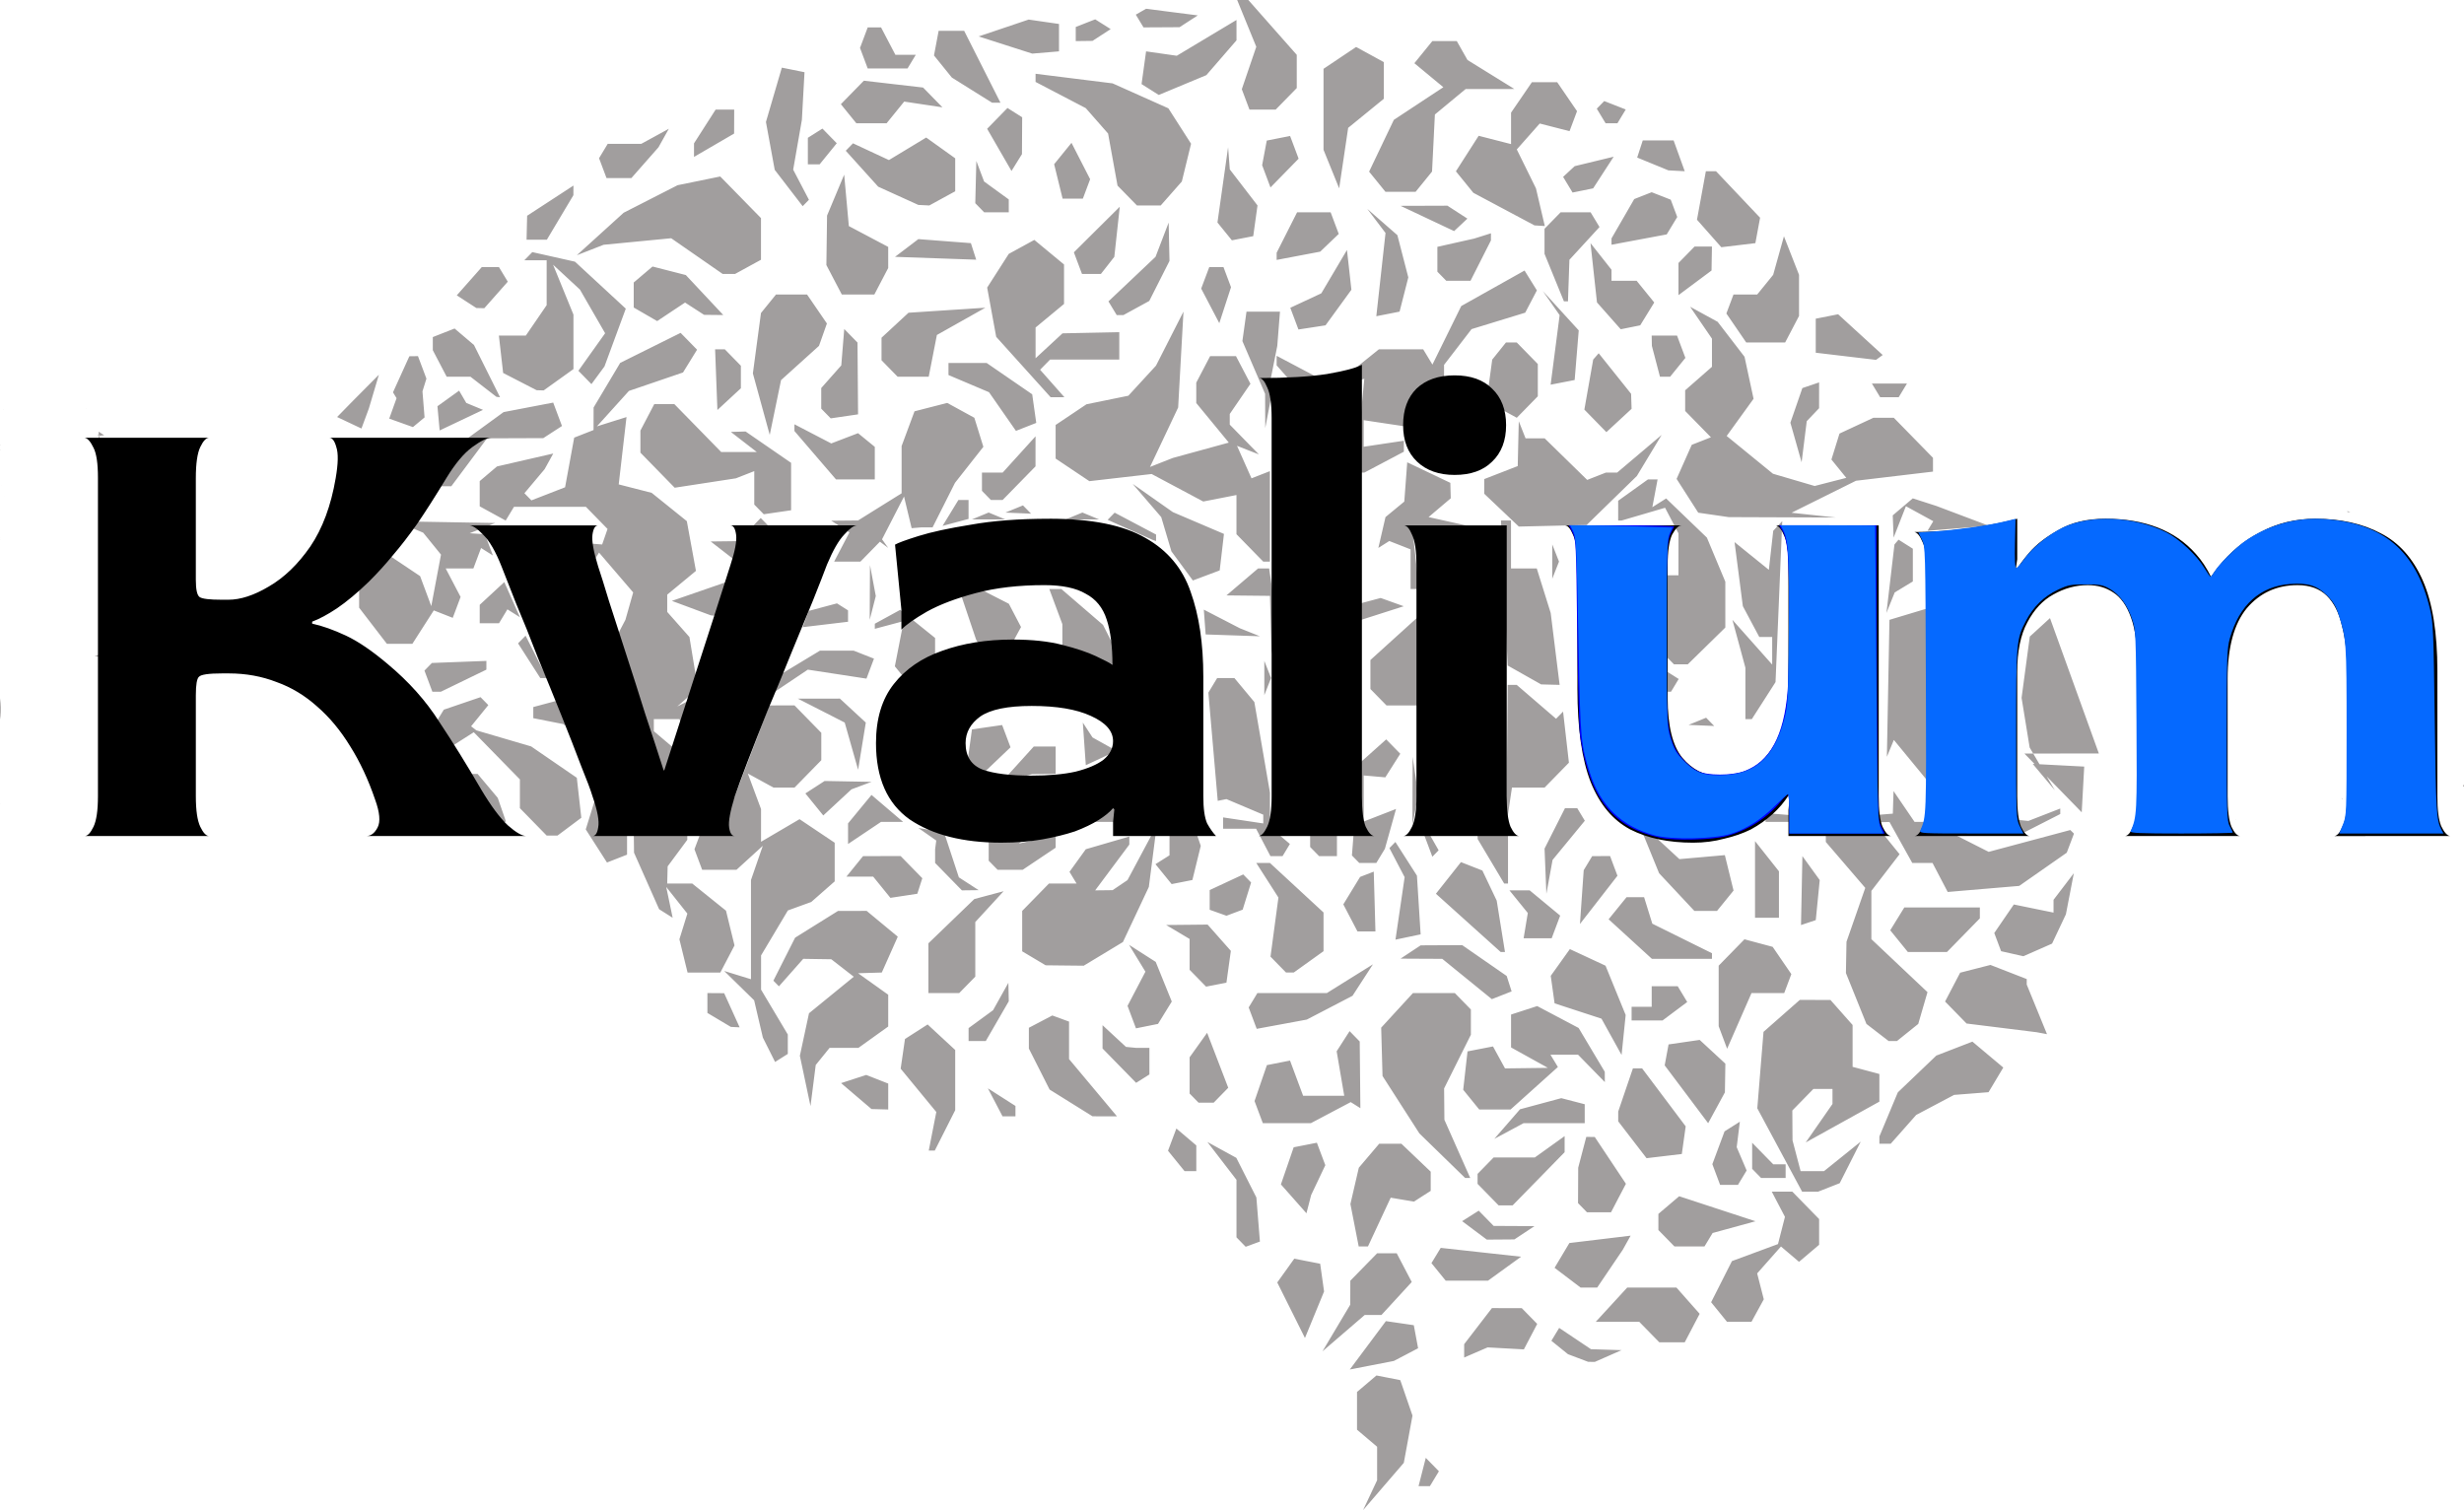
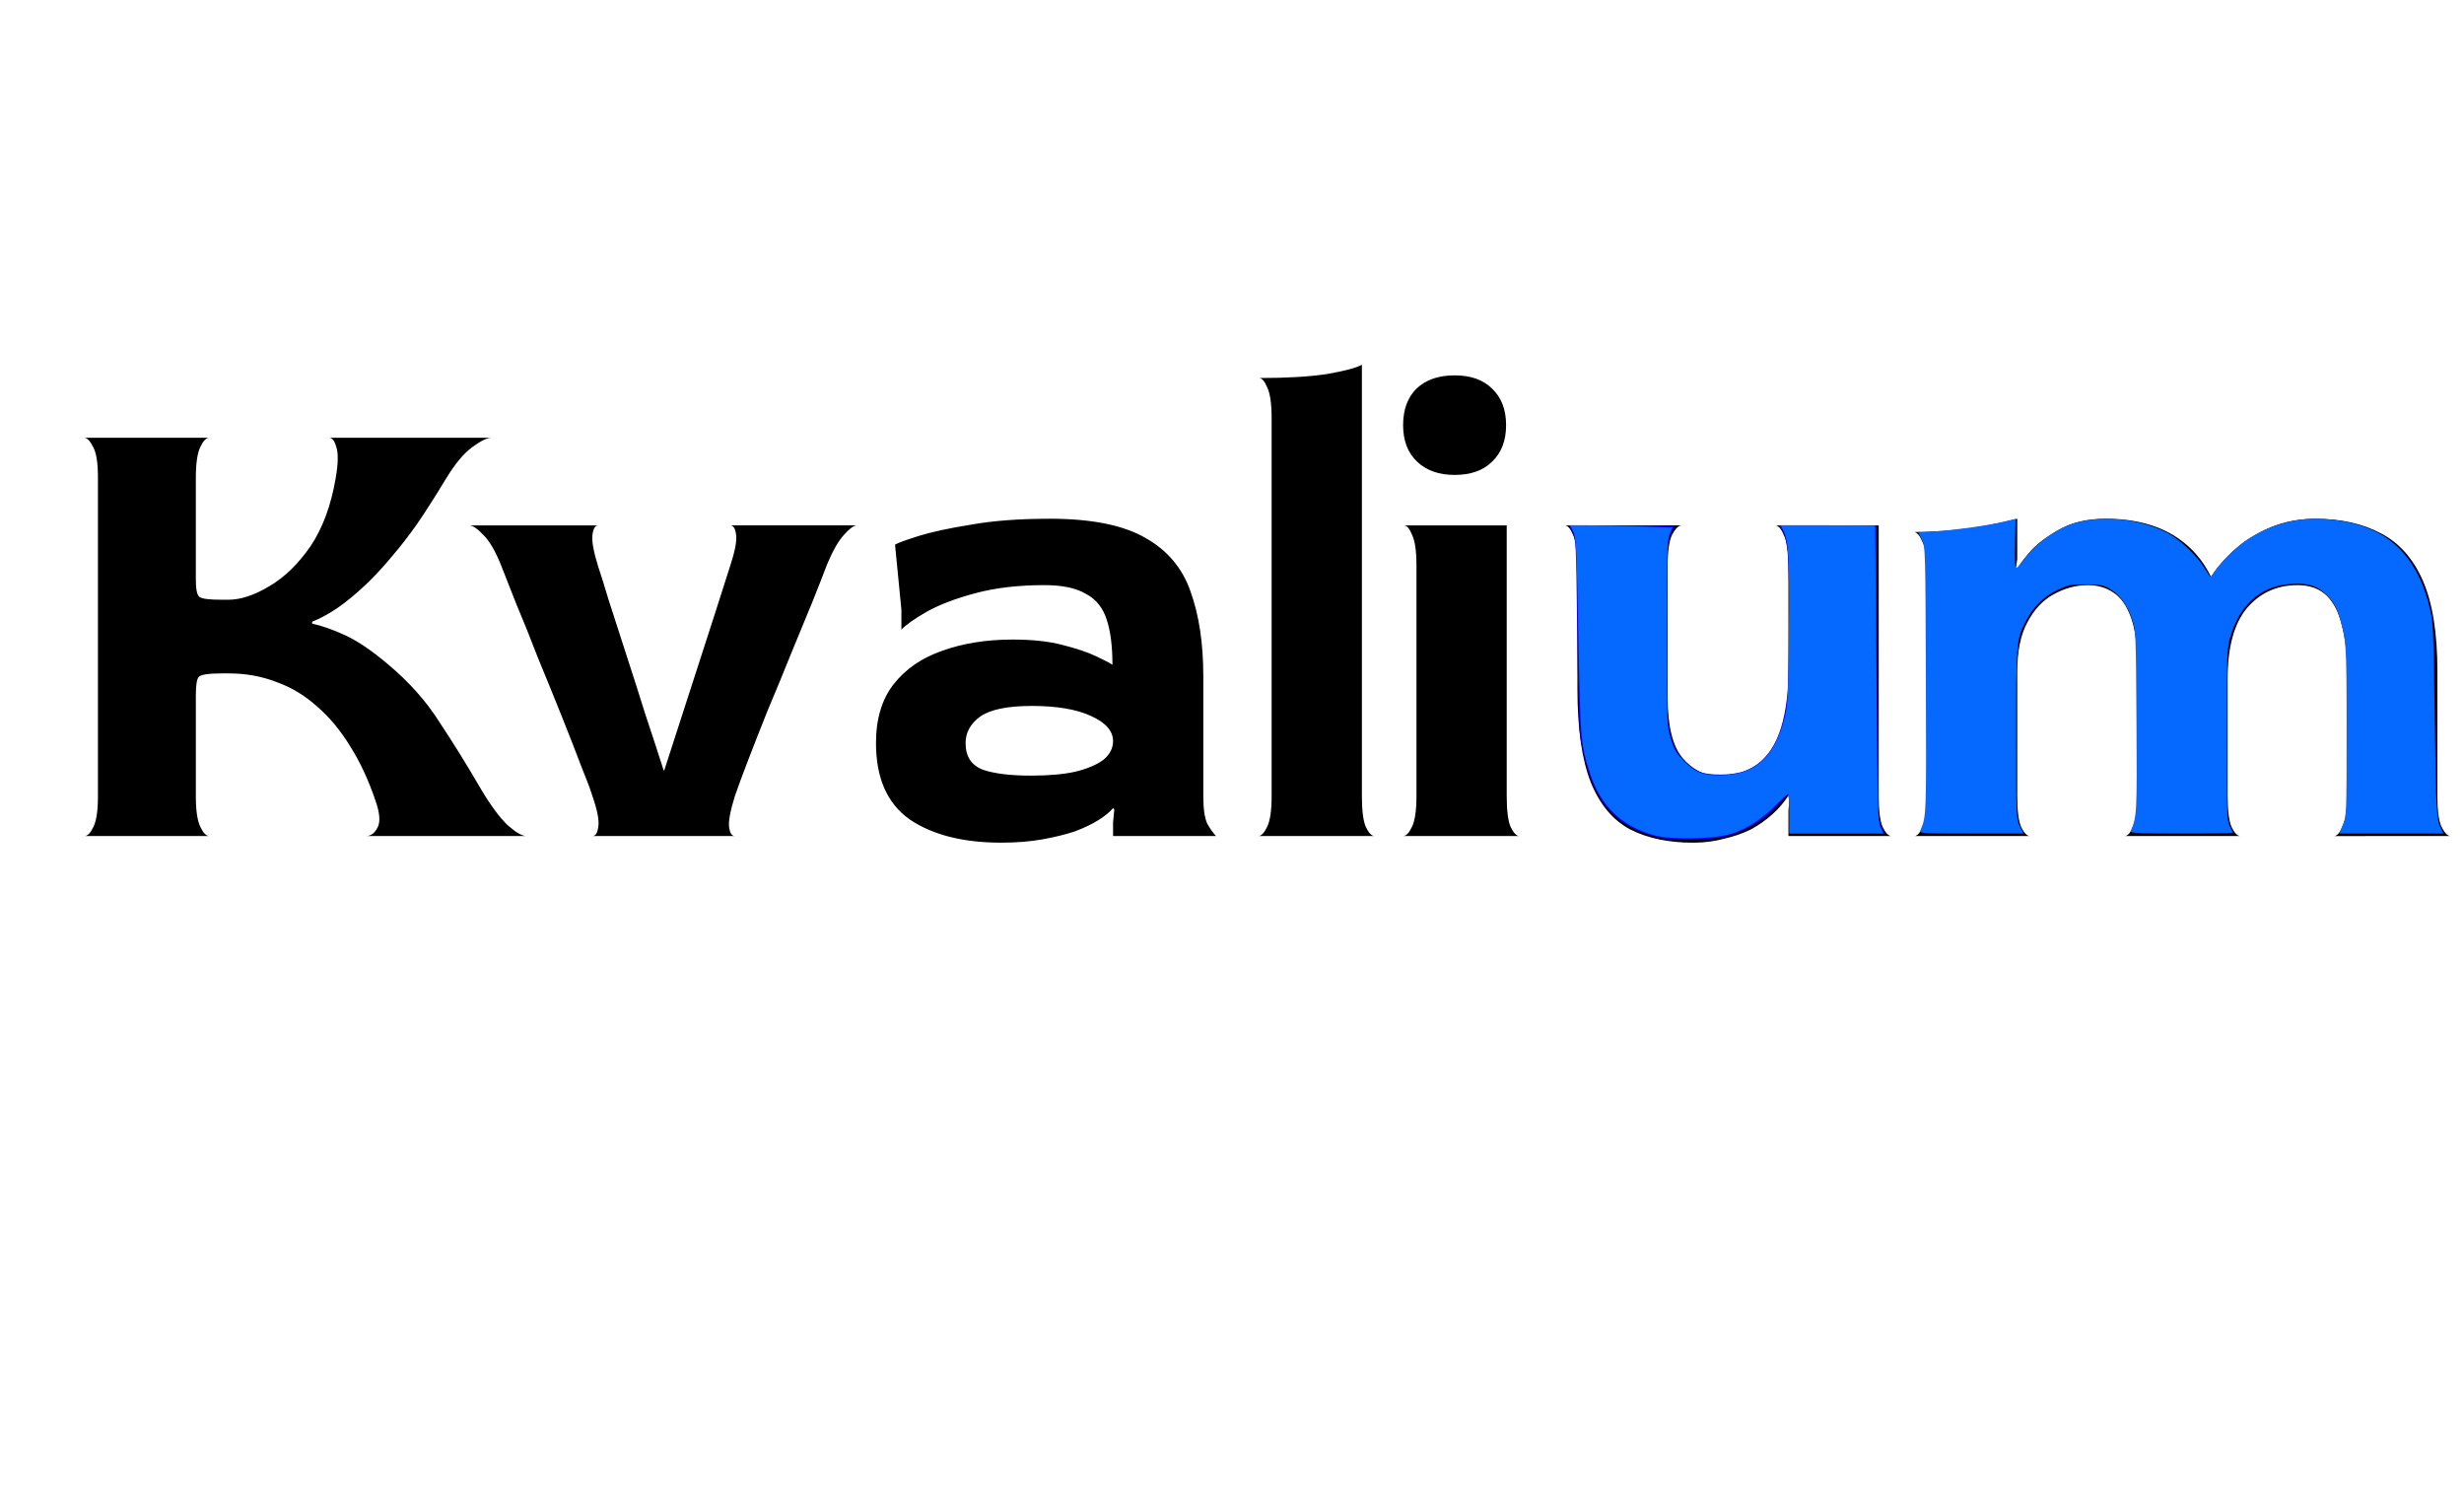
<svg xmlns="http://www.w3.org/2000/svg" xmlns:ns1="http://sodipodi.sourceforge.net/DTD/sodipodi-0.dtd" xmlns:ns2="http://www.inkscape.org/namespaces/inkscape" id="svg1" width="359.775" height="220.5" viewBox="0 0 359.775 220.5" ns1:docname="NEW_Kvali-Um-1.svg" ns2:version="1.3 (0e150ed6c4, 2023-07-21)">
  <defs id="defs1">
    <rect x="72.716" y="337.194" width="366.795" height="91.377" id="rect1" />
  </defs>
  <g id="g1" transform="translate(2.904,-82.801)">
    <g id="g58" transform="translate(-65.054,-106.066)">
      <g id="g46" transform="translate(536.018,-20.931)">
-         <path id="path48" style="fill:#a19e9e;stroke-width:0.989" d="m -293.226,209.798 1.395,3.416 1.396,3.414 -1.057,3.098 -1.057,3.098 0.559,1.488 0.559,1.486 h 1.916 1.916 l 1.537,-1.57 1.537,-1.572 V 220.23 217.804 l -3.537,-4.002 -3.535,-4.004 h -0.814 z m -13.301,1.279 -0.75,0.43 -0.748,0.43 0.562,0.932 0.562,0.93 2.631,-0.014 2.631,-0.016 1.332,-0.863 1.33,-0.861 -3.775,-0.482 z m -7.428,1.545 -1.42,0.557 -1.42,0.557 v 1.031 1.031 l 1.223,-0.014 1.223,-0.016 1.326,-0.859 1.326,-0.861 -1.129,-0.713 z m -9.719,0.033 -3.65,1.232 -3.648,1.23 3.91,1.254 3.912,1.254 1.955,-0.164 1.955,-0.164 v -2 -2 l -2.217,-0.32 z m 30.348,0.059 -4.359,2.613 -4.359,2.611 -2.24,-0.32 -2.242,-0.32 -0.33,2.389 -0.33,2.387 1.256,0.793 1.256,0.795 3.475,-1.447 3.475,-1.447 2.199,-2.539 2.201,-2.541 v -1.486 z m -53.844,1.084 -0.562,1.5 -0.564,1.5 0.564,1.5 0.562,1.5 h 2.906 2.906 l 0.605,-1 0.604,-1 h -1.49 -1.49 l -1.047,-2 -1.047,-2 h -0.973 z m 10.355,0.5 -0.338,1.799 -0.34,1.799 1.303,1.613 1.305,1.613 2.934,1.836 2.934,1.832 0.615,0.004 0.617,0.004 -2.652,-5.25 -2.652,-5.25 h -1.863 z m 72.086,1.5 -1.311,1.615 -1.311,1.615 2.115,1.752 2.117,1.752 -3.615,2.383 -3.615,2.383 -1.805,3.781 -1.807,3.781 1.193,1.469 1.191,1.471 h 2.205 2.205 l 1.199,-1.477 1.197,-1.477 0.209,-4.166 0.207,-4.164 2.244,-1.859 2.244,-1.857 3.559,-0.004 3.559,-0.004 -3.422,-2.117 -3.422,-2.117 -0.783,-1.379 -0.781,-1.381 h -1.787 z m -11.127,0.859 -2.379,1.594 -2.381,1.594 v 5.912 5.912 l 1.143,2.814 1.141,2.814 0.658,-4.416 0.656,-4.414 2.602,-2.123 2.602,-2.121 v -2.678 -2.678 l -2.02,-1.105 z m -83.852,3.018 -1.162,3.965 -1.16,3.967 0.641,3.494 0.641,3.496 2.041,2.654 2.043,2.652 0.457,-0.467 0.455,-0.467 -1.15,-2.199 -1.15,-2.199 0.635,-3.637 0.635,-3.637 0.191,-3.477 0.193,-3.477 -1.654,-0.334 z m 37.045,0.895 v 0.594 0.596 l 3.666,1.914 3.668,1.914 1.629,1.855 1.627,1.855 0.689,3.801 0.689,3.799 1.42,1.451 1.418,1.449 h 1.734 1.734 l 1.543,-1.75 1.541,-1.75 0.674,-2.756 0.674,-2.758 -1.658,-2.586 -1.656,-2.586 -4.074,-1.822 -4.072,-1.82 -5.623,-0.701 z m -25.07,1.01 -1.678,1.717 -1.678,1.715 1.131,1.395 1.131,1.393 h 2.207 2.205 l 1.285,-1.584 1.287,-1.586 2.791,0.42 2.793,0.418 -1.414,-1.445 -1.412,-1.443 -4.324,-0.5 z m 97.543,0.219 -1.521,2.223 -1.523,2.223 v 2.297 2.297 l -2.365,-0.607 -2.365,-0.607 -1.662,2.594 -1.662,2.594 1.275,1.568 1.273,1.57 4.465,2.379 4.463,2.379 0.754,0.047 0.752,0.045 -0.646,-2.75 -0.645,-2.75 -1.4,-2.84 -1.4,-2.842 1.676,-1.893 1.674,-1.893 2.176,0.559 2.174,0.559 0.549,-1.461 0.547,-1.459 -1.447,-2.115 -1.449,-2.115 h -1.846 z m 10.561,2.754 -0.545,0.557 -0.543,0.557 0.645,1.066 0.645,1.066 h 0.861 0.863 l 0.607,-1.006 0.609,-1.008 -1.57,-0.615 z m -87.133,1.01 -1.484,1.52 -1.486,1.52 1.777,3.078 1.779,3.08 0.764,-1.23 0.764,-1.23 0.016,-2.689 0.016,-2.691 -1.072,-0.678 z m -42.613,0.236 -1.58,2.465 -1.578,2.465 v 0.99 0.988 l 2.928,-1.703 2.928,-1.705 0.006,-1.75 0.006,-1.75 h -1.355 z m 15.592,2.775 -1.064,0.672 -1.062,0.672 v 1.941 1.939 h 0.859 0.857 l 1.252,-1.541 1.252,-1.543 -1.047,-1.07 z m -22.426,0.025 -2.01,1.1 -2.01,1.1 h -2.451 -2.451 l -0.633,1.049 -0.633,1.049 0.545,1.451 0.545,1.451 h 1.816 1.814 l 1.98,-2.25 1.982,-2.25 0.752,-1.35 z m 90.711,1.053 -1.703,0.336 -1.703,0.334 -0.338,1.797 -0.338,1.797 0.609,1.625 0.609,1.625 2.055,-2.1 2.053,-2.1 -0.621,-1.658 z m -53.133,0.229 -2.721,1.645 -2.721,1.643 -2.623,-1.221 -2.623,-1.223 -0.529,0.541 -0.529,0.543 2.367,2.623 2.367,2.623 2.934,1.334 2.934,1.332 0.799,0.039 0.797,0.039 1.891,-1.035 1.893,-1.035 v -2.406 -2.408 l -2.117,-1.518 z m 104.629,0.418 -0.408,1.252 -0.408,1.252 2.281,0.936 2.283,0.936 1.191,0.062 1.189,0.062 -0.814,-2.25 -0.812,-2.25 h -2.252 z m -83.412,0.354 -1.268,1.561 -1.266,1.561 0.617,2.514 0.617,2.512 h 1.479 1.479 l 0.531,-1.416 0.533,-1.418 -1.361,-2.656 z m 22.865,0.646 -0.777,5.494 -0.777,5.494 1.053,1.299 1.055,1.299 1.557,-0.303 1.559,-0.303 0.312,-2.242 0.312,-2.244 -2.023,-2.631 -2.025,-2.633 -0.121,-1.615 z m 56.299,1.381 -2.848,0.689 -2.848,0.689 -0.844,0.783 -0.844,0.783 0.691,1.143 0.691,1.143 1.502,-0.305 1.504,-0.307 1.496,-2.309 z m -93.059,0.619 -0.078,3.084 -0.076,3.084 0.652,0.666 0.65,0.666 h 1.793 1.793 v -0.941 -0.943 l -1.801,-1.307 -1.801,-1.309 -0.566,-1.5 z m 106.521,1.5 -0.65,3.541 -0.648,3.539 1.775,2.008 1.777,2.008 2.486,-0.297 2.488,-0.299 0.344,-1.855 0.346,-1.855 -3.219,-3.395 -3.217,-3.395 h -0.74 z m -125.818,0.5 -1.25,2.99 -1.25,2.988 -0.049,3.611 -0.049,3.609 1.125,2.15 1.127,2.15 h 2.375 2.377 l 1.012,-1.934 1.012,-1.934 v -1.541 -1.539 l -2.873,-1.52 -2.875,-1.521 -0.34,-3.756 z m -18.096,0.268 -3.115,0.637 -3.115,0.637 -3.934,2.008 -3.936,2.008 -3.422,3.105 -3.424,3.105 1.957,-0.764 1.955,-0.764 4.936,-0.477 4.936,-0.477 3.758,2.607 3.756,2.605 h 0.906 0.906 l 1.891,-1.035 1.893,-1.035 v -3.041 -3.041 l -2.975,-3.041 z m -21.434,1.326 -3.381,2.203 -3.381,2.203 -0.043,1.75 -0.041,1.75 h 1.48 1.482 l 1.938,-3.25 1.938,-3.25 0.004,-0.703 z m 157.436,0.971 -1.273,0.5 -1.275,0.5 -1.658,2.873 -1.66,2.871 v 0.463 0.461 l 4.031,-0.754 4.029,-0.754 0.77,-1.271 0.768,-1.271 -0.475,-1.262 -0.473,-1.264 -1.393,-0.547 z m -29.824,1.967 -3.424,0.012 -3.422,0.01 3.912,1.844 3.91,1.844 0.971,-0.91 0.969,-0.912 -1.457,-0.943 z m -47.84,0.152 -3.352,3.328 -3.35,3.328 0.592,1.58 0.594,1.58 h 1.377 1.379 l 0.982,-1.25 0.98,-1.25 0.398,-3.658 z m 36.139,0.316 1.332,1.758 1.33,1.758 -0.672,6.078 -0.672,6.076 1.697,-0.334 1.699,-0.336 0.639,-2.5 0.637,-2.5 -0.797,-3.08 -0.797,-3.082 -2.197,-1.918 z m -10.25,0.5 -1.492,2.951 -1.492,2.951 v 0.523 0.525 l 3.178,-0.604 3.178,-0.602 1.355,-1.295 1.357,-1.295 -0.592,-1.578 -0.592,-1.578 h -2.451 z m 38.477,0 -1.174,1.201 -1.174,1.199 v 1.832 1.832 l 1.418,3.469 1.416,3.467 0.295,-0.002 0.295,-0.002 0.105,-3.031 0.105,-3.033 2.197,-2.391 2.197,-2.393 -0.65,-1.074 -0.648,-1.074 h -2.191 z m -57.23,1.5 -0.957,2.5 -0.959,2.5 -3.438,3.254 -3.438,3.252 0.604,0.998 0.604,0.996 h 0.496 0.494 l 1.883,-1.029 1.881,-1.029 1.477,-2.92 1.477,-2.922 -0.062,-2.799 z m 47.061,1.564 -1.223,0.385 -1.223,0.385 -2.688,0.602 -2.689,0.604 v 1.814 1.814 l 0.652,0.666 0.65,0.666 h 1.768 1.768 l 1.492,-2.949 1.492,-2.951 v -0.518 z m 42.779,0.436 -0.787,2.814 -0.785,2.814 -1.166,1.436 -1.166,1.436 h -1.73 -1.732 l -0.52,1.387 -0.52,1.385 1.449,2.115 1.447,2.113 h 2.844 2.844 l 1.014,-1.934 1.012,-1.934 v -3.002 -3 l -1.102,-2.814 z m -126.387,0.412 -1.703,1.295 -1.703,1.293 5.926,0.209 5.928,0.207 -0.389,-1.207 -0.387,-1.209 -3.836,-0.293 z m 16.932,0.117 -1.865,1.021 -1.865,1.021 -1.576,2.459 -1.576,2.461 0.66,3.594 0.658,3.594 3.975,4.41 3.977,4.412 h 1.004 1.006 l -1.775,-2.008 -1.775,-2.006 0.727,-0.744 0.729,-0.742 h 5.051 5.053 v -2 -2 l -4.145,0.084 -4.146,0.086 -1.967,1.82 -1.965,1.818 v -2.244 -2.244 l 2.078,-1.721 2.078,-1.721 v -2.881 -2.879 l -2.17,-1.795 z m 81.213,0.471 0.471,4.328 0.473,4.328 1.734,1.959 1.734,1.959 1.422,-0.287 1.422,-0.287 1.025,-1.666 1.025,-1.666 -1.285,-1.584 -1.285,-1.584 h -1.836 -1.836 v -0.809 -0.809 l -1.531,-1.941 z m 15.189,0.5 -1.172,1.201 -1.174,1.199 v 2.348 2.346 l 2.414,-1.797 2.414,-1.797 0.029,-1.75 0.031,-1.75 h -1.271 z m -50.75,0.5 -1.873,3.166 -1.873,3.164 -2.264,1.055 -2.264,1.055 0.594,1.584 0.594,1.584 1.979,-0.303 1.977,-0.305 1.889,-2.596 1.889,-2.598 -0.322,-2.902 z m -118.951,0.311 -0.582,0.596 -0.582,0.594 h 1.631 1.629 v 3.279 3.277 l -1.521,2.223 -1.523,2.221 h -1.965 -1.965 l 0.309,2.729 0.311,2.727 2.445,1.258 2.443,1.258 0.516,0.016 0.516,0.014 2.174,-1.557 2.174,-1.557 v -3.975 -3.975 l -1.488,-3.645 -1.488,-3.643 1.961,1.816 1.963,1.816 1.838,3.186 1.838,3.186 -1.953,2.74 -1.951,2.742 0.953,0.975 0.953,0.975 0.953,-1.293 0.953,-1.293 1.555,-4.217 1.555,-4.217 -3.711,-3.43 -3.711,-3.428 -3.113,-0.699 z m 17.555,2.104 -1.373,1.166 -1.373,1.166 v 1.828 1.828 l 1.711,0.988 1.711,0.99 2.037,-1.354 2.035,-1.352 1.387,0.896 1.387,0.898 1.404,0.016 1.406,0.014 -2.734,-2.918 -2.736,-2.92 -2.43,-0.623 z m -24.934,0.086 -1.824,2.062 -1.824,2.061 1.428,0.924 1.428,0.924 0.582,0.016 0.582,0.014 1.715,-1.936 1.713,-1.938 -0.643,-1.062 -0.643,-1.064 h -1.256 z m 106.223,0 -0.588,1.568 -0.59,1.568 1.322,2.525 1.322,2.525 0.855,-2.627 0.857,-2.625 -0.551,-1.467 -0.551,-1.469 h -1.039 z m 46.037,0.5 -4.621,2.592 -4.621,2.592 -2.104,4.275 -2.105,4.273 -0.674,-1.115 -0.676,-1.117 h -3.232 -3.232 l -2.486,2 -2.486,2 h -2.096 -2.094 l -2.885,-1.525 -2.885,-1.525 v 0.697 0.697 l 1.617,1.828 1.619,1.828 h -2.219 -2.219 l 0.648,-3.25 0.646,-3.25 0.197,-2.5 0.197,-2.5 h -2.445 -2.443 l -0.299,2.148 -0.301,2.148 1.658,3.852 1.658,3.852 0.01,2.5 0.012,2.5 0.385,-2.016 0.385,-2.018 6.846,-1.578 6.848,-1.576 -0.66,6.844 -0.66,6.844 h 0.664 0.664 l 2.885,-1.525 2.885,-1.525 v -0.801 -0.801 l -2.934,0.439 -2.934,0.441 v -1.941 -1.939 l 2.898,0.436 2.898,0.434 1.572,-1.607 1.572,-1.609 h 4.883 4.885 l 1.824,0.998 1.822,0.998 1.535,-1.568 1.535,-1.57 v -2.357 -2.355 l -1.537,-1.572 -1.537,-1.572 h -0.787 -0.789 l -1.004,1.25 -1.004,1.25 -0.338,2.5 -0.338,2.5 -3.178,0.314 -3.18,0.312 v -2.428 -2.428 l 2.01,-2.611 2.008,-2.611 3.916,-1.199 3.918,-1.201 0.852,-1.627 0.852,-1.629 -0.9,-1.445 z m 2.674,3 1.225,1.758 1.225,1.756 -0.658,5.076 -0.658,5.076 1.756,-0.342 1.754,-0.34 0.297,-3.623 0.297,-3.625 -2.619,-2.867 z m -111.973,0.5 -1.096,1.352 -1.096,1.352 -0.592,4.408 -0.59,4.41 1.23,4.49 1.232,4.488 0.826,-4 0.824,-4 2.771,-2.5 2.77,-2.5 0.578,-1.635 0.578,-1.635 -1.449,-2.115 -1.449,-2.115 h -2.27 z m 133.475,1.791 1.594,2.328 1.594,2.326 v 2.057 2.055 l -1.955,1.713 -1.957,1.713 v 1.51 1.51 l 1.881,1.922 1.881,1.922 -1.4,0.551 -1.4,0.549 -1.107,2.486 -1.107,2.488 1.58,2.467 1.582,2.469 2.225,0.322 2.225,0.324 7.822,0.029 7.822,0.029 -3.236,-0.348 -3.236,-0.348 4.703,-2.336 4.703,-2.336 5.623,-0.668 5.623,-0.668 v -1.006 -1.004 l -2.857,-2.924 -2.859,-2.922 h -1.496 -1.496 l -2.471,1.15 -2.473,1.152 -0.588,1.896 -0.59,1.896 1.086,1.336 1.084,1.338 -2.309,0.592 -2.309,0.594 -3.045,-0.893 -3.043,-0.893 -3.379,-2.758 -3.379,-2.758 1.963,-2.715 1.963,-2.715 -0.66,-3.064 -0.658,-3.066 -1.963,-2.555 -1.965,-2.553 -2.008,-1.098 z m -102.91,0.139 -5.607,0.365 -5.607,0.367 -1.971,1.824 -1.971,1.824 v 1.645 1.646 l 1.172,1.199 1.174,1.199 h 2.273 2.273 l 0.596,-3.043 0.596,-3.045 3.535,-1.992 z m 28.934,0.57 -2.006,3.943 -2.006,3.943 -2.018,2.195 -2.018,2.197 -3.059,0.625 -3.059,0.625 -2.25,1.51 -2.252,1.508 v 2.453 2.455 l 2.463,1.65 2.465,1.65 4.545,-0.523 4.547,-0.523 3.768,2.008 3.768,2.008 2.424,-0.473 2.424,-0.475 v 2.861 2.861 l 1.955,2 1.955,2 h 0.49 0.488 v -6.605 -6.607 l -1.346,0.527 -1.344,0.527 -1.059,-2.373 -1.057,-2.373 1.594,0.627 1.596,0.625 -2.127,-2.174 -2.125,-2.174 v -0.777 -0.777 l 1.51,-2.205 1.512,-2.205 -1.057,-2.018 -1.055,-2.018 h -1.887 -1.889 l -1.012,1.936 -1.012,1.934 v 1.488 1.49 l 2.377,2.887 2.375,2.889 -4.088,1.121 -4.086,1.121 -1.666,0.656 -1.664,0.656 2.055,-4.338 2.053,-4.34 0.387,-7 z m 95.586,0.385 -1.633,0.322 -1.633,0.322 v 2.486 2.484 l 4.4,0.523 4.4,0.521 0.488,-0.355 0.488,-0.354 -3.256,-2.975 z m -202.012,2.082 -1.592,0.623 -1.59,0.625 v 0.959 0.959 l 1.012,1.934 1.012,1.934 h 1.734 1.736 l 1.896,1.469 1.898,1.469 0.266,0.031 0.264,0.031 -1.904,-3.816 -1.904,-3.816 -1.414,-1.201 z m 56.893,0.068 -0.217,2.658 -0.215,2.658 -1.463,1.652 -1.463,1.654 v 1.504 1.506 l 0.691,0.709 0.693,0.709 1.996,-0.293 1.996,-0.293 -0.041,-5.242 -0.041,-5.242 -0.969,-0.99 z m -23.893,0.566 -4.41,2.191 -4.41,2.191 -1.941,3.258 -1.943,3.258 -0.004,1.645 -0.004,1.643 -1.412,0.555 -1.414,0.555 -0.664,3.623 -0.666,3.625 -2.457,0.957 -2.459,0.955 -0.51,-0.521 -0.512,-0.521 1.477,-1.758 1.475,-1.756 0.631,-1.141 0.629,-1.143 -4.109,0.943 -4.109,0.945 -1.262,1.07 -1.26,1.07 v 1.842 1.842 l 1.895,1.039 1.896,1.037 0.607,-1.002 0.605,-1.004 h 5.25 5.252 l 1.58,1.617 1.58,1.615 -0.393,1.135 -0.395,1.133 -1.48,-0.117 -1.48,-0.117 0.5,1.951 0.498,1.953 0.754,-1.246 0.752,-1.246 2.494,2.912 2.494,2.91 -0.566,2 -0.568,2 -0.701,1.336 -0.699,1.336 3.49,9.848 3.494,9.848 0.127,-0.184 0.129,-0.184 1.242,-2.5 1.244,-2.5 -0.777,0.742 -0.775,0.74 -1.312,-1.113 -1.312,-1.113 v -0.877 -0.879 h 1.875 1.873 l 0.41,1.25 0.408,1.25 0.51,-2.719 0.51,-2.721 -1.082,0.545 -1.08,0.543 1.504,-1.324 1.504,-1.324 -0.617,-3.746 -0.615,-3.746 -1.621,-1.832 -1.621,-1.832 v -1.262 -1.262 l 2.096,-1.734 2.096,-1.736 -0.666,-3.631 -0.666,-3.631 -2.566,-2.066 -2.566,-2.064 -2.406,-0.617 -2.406,-0.617 0.568,-4.916 0.57,-4.914 -2.16,0.678 -2.16,0.68 2.336,-2.588 2.338,-2.588 3.949,-1.346 3.949,-1.348 1.025,-1.662 1.025,-1.662 -1.199,-1.229 z m 141.789,0.398 0.014,0.75 0.014,0.75 0.59,2.25 0.59,2.25 h 0.744 0.744 l 1.113,-1.373 1.115,-1.373 -0.611,-1.627 -0.609,-1.627 h -1.852 z m -136.752,2 0.168,4.432 0.168,4.432 1.713,-1.586 1.715,-1.586 v -1.645 -1.646 l -1.174,-1.199 -1.174,-1.201 h -0.707 z m 129.016,0.58 -0.402,0.461 -0.402,0.459 -0.645,3.652 -0.645,3.652 1.609,1.645 1.609,1.646 1.838,-1.703 1.84,-1.701 -0.035,-1.096 -0.035,-1.096 -2.365,-2.959 z m -172.4,0.42 -0.629,0.008 -0.627,0.008 -1.195,2.633 -1.195,2.633 0.52,0.859 -1.071,2.981 3.463,1.237 1.697,-1.414 -0.306,-3.804 0.576,-1.857 -0.615,-1.643 z m 77.461,1 v 0.879 0.879 l 2.959,1.254 2.959,1.254 1.965,2.822 1.967,2.822 1.482,-0.582 1.484,-0.582 -0.297,-2.088 -0.295,-2.088 -3.324,-2.285 -3.322,-2.285 h -2.789 z m 127.123,2.834 -1.223,0.416 -1.223,0.414 -0.873,2.527 -0.875,2.529 0.82,2.891 0.818,2.889 0.375,-3 0.375,-3 0.902,-0.949 0.902,-0.949 v -1.885 z m 7.707,0.166 0.604,1 0.605,1 h 1.352 1.352 l 0.604,-1 0.605,-1 h -2.561 z m -222.031,2.775 -1.033,1.057 -1.033,1.057 3.554,1.679 1.079,-2.917 1.467,-4.938 z m 29.486,0.008 -3.623,0.693 -3.623,0.695 -2.629,1.914 -2.629,1.914 h -0.955 -0.955 l -2.611,3.5 -2.609,3.5 h 2.377 2.379 l 2.611,-3.5 2.609,-3.5 4.107,-0.014 4.105,-0.016 1.365,-0.885 1.363,-0.883 -0.641,-1.711 z m 57.533,0.047 -2.389,0.613 -2.389,0.613 -0.943,2.537 -0.941,2.537 v 3.449 3.449 l -3.18,1.982 -3.178,1.982 -1.955,0.018 -1.955,0.019 1.322,0.857 1.324,0.857 -1.113,2.127 -1.113,2.127 h 1.92 1.92 l 1.42,-1.451 1.42,-1.453 0.605,0.453 0.605,0.451 -0.449,-0.627 -0.451,-0.627 1.607,-3.123 1.605,-3.123 0.555,2.311 0.557,2.309 0.732,-0.059 0.734,-0.06 h 0.795 0.797 l 1.637,-3.25 1.635,-3.25 2.07,-2.629 2.072,-2.631 -0.658,-2.121 -0.658,-2.121 -1.98,-1.084 z m -70.225,0.004 -1.046,-1.794 -3.165,2.274 0.322,3.536 6.334,-3.005 -1.223,-0.506 z m 27.449,0.168 -1.012,1.934 -1.012,1.934 v 1.611 1.611 l 2.502,2.559 2.502,2.561 4.469,-0.686 4.467,-0.686 1.342,-0.525 1.342,-0.527 v 2.439 2.441 l 0.693,0.709 0.693,0.709 1.996,-0.293 1.996,-0.291 v -3.461 -3.461 l -3.324,-2.289 -3.322,-2.289 -1.078,0.031 -1.076,0.031 1.896,1.469 1.898,1.469 h -2.598 -2.6 l -3.422,-3.5 -3.424,-3.5 h -1.465 z m -83.006,0.67 0.062,0.018 0.065,0.018 c -0.015,-0.007 -0.03,-0.016 -0.043,-0.023 -0.028,-0.004 -0.056,-0.008 -0.084,-0.012 z m -11.996,0.158 c -0.012,0.005 -0.025,0.009 -0.037,0.014 h 0.086 c -0.016,-0.004 -0.033,-0.009 -0.049,-0.014 z m 221.232,1.672 -0.078,3.273 -0.076,3.275 -2.445,0.951 -2.445,0.949 v 1.072 1.072 l 2.527,2.395 2.525,2.395 4.949,-0.115 4.951,-0.117 3.666,-3.574 3.666,-3.576 1.811,-3 1.811,-3 -3.248,2.75 -3.25,2.75 h -0.822 -0.824 l -1.365,0.535 -1.365,0.535 -3.105,-3.035 -3.105,-3.035 h -1.395 -1.395 l -0.494,-1.25 z m -207.018,0.096 c -0.01,10e-4 -0.02,0.002 -0.029,0.004 -0.014,0.002 -0.04,0.023 -0.029,0.031 0.008,0.006 0.03,-0.01 0.059,-0.035 z m 101.254,0.352 v 0.492 0.49 l 3.035,3.535 3.035,3.533 h 2.832 2.832 v -2.377 -2.377 l -1.223,-1 -1.223,-0.998 -1.955,0.748 -1.955,0.75 -2.689,-1.398 z m -101.615,1.068 0.035,0.191 -0.117,0.443 c 0.041,-0.005 0.082,-0.009 0.123,-0.014 l 0.01,-0.342 0.059,0.334 c 0.241,-0.027 0.482,-0.054 0.723,-0.084 0.021,-0.003 -0.853,-0.527 -0.832,-0.529 z m 0.109,0.613 c -0.023,0.003 -0.046,0.005 -0.068,0.008 l -0.123,4.361 h 0.488 0.488 z m 136.709,0.078 -2.398,2.646 -2.398,2.645 h -1.514 -1.512 v 1.334 1.334 l 0.65,0.666 0.652,0.666 h 0.859 0.859 l 2.4,-2.453 2.4,-2.455 v -2.191 z m -151.115,1.135 c -4.9e-4,0.007 -5e-4,0.013 -0.002,0.019 -0.004,0.067 -0.004,0.134 -0.008,0.201 0.008,-9.6e-4 0.017,-5.8e-4 0.025,-0.002 z m 0.035,0.832 c -0.003,-1.9e-4 -0.016,0.003 -0.023,0.004 -0.009,0.019 -0.018,0.038 -0.027,0.057 0.023,-0.009 0.046,-0.019 0.07,-0.025 -7e-4,-0.006 0.002,-0.011 0.002,-0.018 -0.013,-0.012 -0.015,-0.017 -0.021,-0.018 z m 205.352,1.824 -0.215,2.867 -0.213,2.867 -1.373,1.133 -1.373,1.133 -0.521,2.252 -0.523,2.252 0.799,-0.506 0.799,-0.504 1.555,0.609 1.555,0.611 v 2.893 2.893 h 0.617 0.615 l -0.496,-4.5 -0.496,-4.5 4.037,-0.117 4.035,-0.119 -2.842,-0.631 -2.842,-0.633 1.619,-1.371 1.619,-1.373 -0.031,-1.127 -0.031,-1.129 -3.146,-1.5 z m 35.148,2.5 -2.172,1.557 -2.174,1.557 v 1.443 1.443 h 0.25 0.252 l 3.174,-0.93 3.172,-0.932 0.977,1.865 0.977,1.865 v 3.066 3.064 h -0.979 -0.979 v 5.834 5.834 l 0.652,0.666 0.652,0.666 h 1.006 1.006 l 2.742,-2.686 2.742,-2.688 v -3.346 -3.346 l -1.346,-3.217 -1.346,-3.219 -2.975,-2.859 -2.975,-2.859 -1.006,0.637 -1.008,0.637 0.383,-2.027 0.381,-2.027 h -0.703 z m -75.24,0.645 2.086,2.428 2.088,2.428 0.744,2.5 0.742,2.5 1.566,2.127 1.566,2.127 1.959,-0.734 1.959,-0.734 0.312,-2.664 0.311,-2.666 -3.734,-1.592 -3.732,-1.592 -2.934,-2.062 z m -165.135,0.275 c 0.002,0.014 0.005,0.029 0.008,0.043 0.003,-0.014 0.006,-0.027 0.01,-0.041 -0.006,-0.001 -0.012,-5.9e-4 -0.018,-0.002 z m 0.363,1.586 c -0.005,8.8e-4 -0.013,8.5e-4 -0.018,0.002 0.005,0.004 0.014,0.006 0.018,0.01 z m 58.184,0.01 -3.178,2.93 -3.178,2.93 v 5.178 5.178 l 2.025,2.635 2.027,2.635 h 1.861 1.863 l 1.562,-2.439 1.562,-2.439 1.385,0.543 1.385,0.545 0.574,-1.527 0.572,-1.525 -1.088,-2.078 -1.088,-2.078 h 2.021 2.02 l 0.561,-1.494 0.561,-1.494 0.865,0.547 0.863,0.545 -0.582,-1.551 -0.582,-1.553 -1.117,-0.07 -1.117,-0.07 1.863,-0.748 1.865,-0.748 -7.242,-0.127 -7.244,-0.127 1.99,0.834 1.99,0.834 1.299,1.6 1.299,1.602 -0.711,3.762 -0.709,3.76 -0.814,-2.191 -0.816,-2.191 -2.496,-1.674 -2.498,-1.672 v -2.686 -2.686 l 1.223,-1.441 z m 220.498,0.25 -1.463,1.24 -1.461,1.24 0.062,1.627 0.062,1.629 0.898,-2.295 0.9,-2.293 2,1.094 1.998,1.094 -0.422,0.699 -0.424,0.701 4.488,-0.367 4.486,-0.365 -3.848,-1.449 -3.848,-1.451 -1.715,-0.553 z m -139.354,0.236 -1.154,1.891 -1.156,1.891 1.898,-0.508 1.896,-0.508 v -1.383 -1.383 h -0.742 z m 9.43,0.791 -1.283,0.525 -1.283,0.525 1.873,0.078 1.875,0.08 -0.59,-0.605 z m 193.379,0.832 c -0.001,0.05 -0.001,0.098 0.01,0.145 h 0.105 0.32 c -0.035,-0.014 -0.063,-0.027 -0.1,-0.041 -0.109,-0.042 -0.225,-0.065 -0.336,-0.104 z m -198.391,0.209 -1.223,0.504 -1.221,0.506 h 2.443 2.445 l -1.223,-0.506 z m 13.691,0 -1.223,0.504 -1.223,0.506 h 2.445 2.443 l -1.223,-0.506 z m 4.707,0.019 -0.512,0.523 -0.512,0.523 3.291,1.469 3.293,1.469 0.244,0.082 0.244,0.08 v -0.475 -0.473 l -3.025,-1.6 z m -51.678,0.781 -1.207,1.242 -1.205,1.242 1.754,-0.684 1.752,-0.682 -0.547,-0.561 z m 108.086,0.361 0.488,10.588 0.49,10.588 2.443,1.379 2.445,1.379 1.348,0.035 1.35,0.035 -0.652,-5.25 -0.652,-5.25 -1.016,-3.25 -1.018,-3.25 h -1.879 -1.881 v -3.5 -3.5 l -0.732,-0.002 z m 41.07,0.098 -0.658,0.703 -0.658,0.703 -0.32,2.852 -0.318,2.85 -2.504,-2.023 -2.506,-2.025 0.605,4.674 0.605,4.674 1.199,2.25 1.201,2.25 h 0.943 0.943 v 2.016 2.016 l -2.904,-3.266 -2.904,-3.266 0.949,3.494 0.947,3.494 v 3.756 3.756 h 0.467 0.467 l 1.734,-2.703 1.732,-2.705 0.49,-11.748 z m 72.361,1.406 -0.182,0.168 c 0.007,0.004 0.014,0.01 0.021,0.014 z m -332.475,0.99 c -0.005,0.005 -0.01,0.01 -0.016,0.016 0.007,0.007 0.013,0.016 0.019,0.023 -0.001,-0.013 -0.002,-0.026 -0.004,-0.039 z m 0.008,0.242 c -0.006,0.027 -0.01,0.053 -0.014,0.08 0.029,-0.017 0.023,-0.038 0.014,-0.08 z m 277.088,0.068 -0.299,0.35 -0.299,0.35 -0.586,5 -0.586,5 0.604,-1.5 0.605,-1.5 1.324,-0.799 1.322,-0.801 v -2.391 -2.391 l -1.043,-0.66 z m -168.334,0.199 -2.553,0.033 -2.553,0.031 1.711,1.328 1.711,1.328 v 1.141 1.139 h 0.375 0.375 l 0.467,-2.5 z m 117.77,0.5 v 2.5 2.5 l 0.494,-1.25 0.492,-1.25 -0.492,-1.25 z M -473.71,291.126 c -0.004,0.011 -0.008,0.022 -0.012,0.033 0.003,-0.002 0.007,-0.004 0.01,-0.006 z m 126.869,1.172 -0.021,4 -0.019,4 0.445,-1.738 0.445,-1.738 -0.426,-2.262 z m 56.666,0.5 -2.309,1.967 -2.309,1.967 3.178,0.033 3.178,0.033 0.113,4.25 0.113,4.25 0.471,-1.867 0.469,-1.867 -0.643,-4.383 -0.643,-4.383 h -0.811 z m 99.287,0.5 -0.416,2.557 -0.418,2.557 -3.131,0.943 -3.131,0.943 -0.188,10 -0.188,10 0.508,-1.232 0.508,-1.234 2.572,3.125 2.57,3.123 0.607,-2.391 0.607,-2.391 0.049,-13 z m -133.729,0.361 -2.201,0.434 -2.199,0.434 h 4.4 4.4 l -2.201,-0.434 z m -129.078,0.973 -1.223,0.504 -1.223,0.504 h 2.445 2.443 l -1.223,-0.504 z m 86.24,0.025 -4.154,1.438 -4.154,1.436 2.838,1.055 2.838,1.055 0.764,0.08 0.766,0.078 0.832,-2.25 0.832,-2.25 -0.281,-0.32 z m -32.779,0.127 -1.795,1.662 -1.795,1.662 v 1.346 1.344 h 1.408 1.408 l 0.615,-1.016 0.613,-1.016 0.918,0.58 0.918,0.58 -1.145,-2.572 z m 66.066,0.014 1.414,4.199 1.414,4.197 0.484,0.803 0.486,0.801 h 1.85 1.848 l 0.945,-1.723 0.943,-1.725 -0.891,-1.701 -0.889,-1.699 -3.09,-1.576 -3.09,-1.576 h -0.713 z m 18.84,0.5 1.863,2.25 1.861,2.25 h 0.338 0.338 v -0.344 -0.346 l -2.201,-1.904 z m -5.33,0.5 0.953,2.566 0.955,2.564 v 2.377 2.377 l -4.156,0.383 -4.156,0.383 8.582,0.176 8.58,0.174 -1.457,-2.881 -1.457,-2.881 -3.043,-2.619 -3.043,-2.619 h -0.879 z m -16.184,0.031 -1.467,0.969 -1.467,0.971 h 0.979 0.979 l 1.467,-0.971 1.467,-0.969 h -0.979 z m 64.57,1.279 -1.727,0.461 -1.727,0.463 v 1.234 1.232 l 3.41,-1.092 3.412,-1.092 -1.686,-0.604 z m -79.387,0.787 -2.059,0.549 -2.059,0.551 -0.445,1.188 -0.445,1.188 3.312,-0.395 3.311,-0.396 v -0.832 -0.83 l -0.809,-0.512 z m -90.336,0.537 -1.207,1.242 -1.205,1.242 1.754,-0.684 1.752,-0.682 -0.547,-0.561 z m 143.9,0.379 0.133,1.811 0.135,1.809 3.961,0.135 3.961,0.133 -1.467,-0.588 -1.467,-0.586 -2.627,-1.357 z m -44.334,0.031 -1.852,1.014 -1.852,1.012 v 0.371 0.371 l 2.109,-0.562 2.107,-0.564 -0.645,3.301 -0.646,3.301 1.018,1.254 1.018,1.254 1.92,-0.514 1.92,-0.514 v -2.811 -2.811 l -2.549,-2.051 z m 75.504,1.127 -3.424,3.098 -3.422,3.1 v 2.115 2.117 l 1.174,1.199 1.174,1.199 h 2.248 2.25 v -6.414 z m -172.961,0.621 -1.283,0.525 -1.283,0.523 1.875,0.08 1.873,0.078 -0.59,-0.604 z m 42.76,2.021 -0.549,0.562 -0.549,0.561 1.621,2.531 1.623,2.531 h 0.49 0.492 l -1.564,-3.092 z m -60.361,1.979 -1.283,0.525 -1.283,0.525 1.875,0.078 1.873,0.078 -0.59,-0.604 z m 5.746,0.041 -1.223,0.504 -1.223,0.504 h 2.445 2.445 l -1.223,-0.504 z m 97.6,0.166 -2.811,1.697 -2.809,1.697 -0.49,1.307 -0.49,1.307 2.414,-1.617 2.412,-1.617 4.283,0.656 4.281,0.656 0.547,-1.459 0.549,-1.461 -1.486,-0.582 -1.484,-0.584 h -2.459 z m -48.705,1.5 -3.979,0.15 -3.977,0.15 -0.545,0.557 -0.543,0.557 0.578,1.543 0.578,1.543 h 0.617 0.617 l 3.324,-1.613 3.326,-1.613 V 306.935 Z m 113.586,0 v 2.5 2.5 l 0.492,-1.25 0.494,-1.25 -0.494,-1.25 z m -44.037,0.293 -1.283,0.525 -1.283,0.525 1.873,0.078 1.875,0.078 -0.59,-0.604 z m 158.754,-6.543 -2.949,2.697 -1.199,8.947 1.18,7.25 3.682,6.248 -3.234,-3.857 7.518,0.393 -0.365,6.676 -8.365,-8.576 10.867,-0.014 z m -56.201,7.633 v 1.559 1.559 h 0.432 0.432 l 0.562,-0.93 0.562,-0.932 -0.994,-0.627 z m -65.4,1.117 -0.643,1.064 -0.643,1.064 0.684,7.902 0.684,7.902 0.635,-0.129 0.635,-0.127 2.689,1.137 2.688,1.137 v 0.639 0.639 l -2.934,-0.441 -2.932,-0.439 v 0.826 0.826 h 2.41 2.41 l 1.045,2 1.047,2 h 0.887 0.885 l 0.537,-0.887 0.535,-0.887 -1.455,-1.234 -1.457,-1.236 v -2.512 -2.514 l -1.139,-6.615 -1.141,-6.615 -1.457,-1.75 -1.455,-1.75 h -1.258 z m 42.414,1 -0.094,10.25 -0.094,10.25 0.406,-2.75 0.408,-2.75 h 2.379 2.381 l 1.779,-1.82 1.779,-1.82 -0.426,-3.73 -0.426,-3.73 -0.512,0.523 -0.512,0.523 -2.873,-2.473 -2.873,-2.473 h -0.662 z m -68.443,0.023 -3.869,0.652 -3.869,0.654 1.914,0.766 1.914,0.764 1.652,0.07 1.654,0.07 0.568,-0.939 0.568,-0.941 2.838,1.012 2.838,1.014 2.764,-1.533 2.762,-1.531 -5.867,-0.029 z m -81.529,1.77 -2.68,0.912 -2.682,0.914 -1.025,1.664 -1.025,1.662 1.225,1.252 1.225,1.254 1.986,-1.27 1.986,-1.268 3.367,3.443 3.369,3.443 v 2.1 2.1 l 1.955,2 1.955,2 h 0.791 0.791 l 1.738,-1.299 1.736,-1.299 -0.328,-2.918 -0.328,-2.92 -3.334,-2.289 -3.332,-2.289 -4.002,-1.174 -4,-1.172 -0.383,-0.297 -0.385,-0.295 1.258,-1.549 1.256,-1.547 -0.566,-0.58 z m -70.166,0.145 v 3.117 c 0.023,-0.16 0.047,-0.32 0.068,-0.48 0.082,-0.864 0.061,-1.724 -0.062,-2.584 -0.002,-0.018 -0.004,-0.035 -0.006,-0.053 z m 143.66,0.018 -1.605,0.629 -1.604,0.631 v 0.893 0.893 h 0.369 0.369 l 1.234,-1.521 z m -88.691,0.045 4.318,4.5 4.318,4.5 h 0.49 0.488 l -4.318,-4.5 -4.318,-4.5 h -0.49 z m 67.664,0 -3.07,0.002 -3.07,0.002 3.424,1.748 3.422,1.748 0.979,3.445 0.977,3.443 0.562,-3.443 0.562,-3.445 -1.893,-1.75 z m -41.023,0.232 -1.871,0.502 -1.871,0.5 v 0.812 0.814 l 2.199,0.434 2.201,0.434 0.152,0.137 0.152,0.135 -0.48,-1.883 z m 30.727,0.768 -3.293,8.658 -3.293,8.656 -1.65,0.441 -1.65,0.441 -0.525,1.402 -0.527,1.4 0.562,1.5 0.564,1.5 h 2.508 2.506 l 1.918,-1.75 1.92,-1.75 -0.863,2.5 -0.863,2.5 v 7.238 7.238 l -1.957,-0.602 -1.955,-0.602 2.188,2.141 2.189,2.143 0.635,2.723 0.637,2.721 0.893,1.779 0.891,1.777 0.93,-0.588 0.928,-0.586 v -1.416 -1.418 l -1.951,-3.273 -1.953,-3.275 v -2.5 -2.5 l 1.959,-3.283 1.957,-3.283 1.705,-0.619 1.707,-0.617 1.711,-1.504 1.711,-1.502 v -2.822 -2.822 l -2.566,-1.721 -2.566,-1.719 -2.812,1.65 -2.811,1.65 v -2.389 -2.389 l -0.965,-2.592 -0.963,-2.594 1.877,1.027 1.877,1.027 h 1.531 1.531 l 1.955,-2 1.957,-2 v -2 -2 l -1.957,-2 -1.955,-2 h -1.834 z m -97.701,1.5 -0.008,7 -0.008,7 0.393,-3.227 0.393,-3.229 -0.385,-3.771 z m 234.48,0.293 -1.283,0.525 -1.283,0.525 1.873,0.078 1.875,0.078 -0.59,-0.604 z m -91.01,0.707 0.217,3.113 0.219,3.113 2.248,-1.045 2.248,-1.047 -1.76,-0.982 -1.758,-0.98 -0.707,-1.086 z m -11.779,0.361 -2.205,0.318 -2.203,0.32 -0.33,2.387 -0.33,2.389 1.207,0.764 1.209,0.764 1.936,-1.846 1.938,-1.844 -0.611,-1.627 z m 56.078,2.096 -1.982,1.771 -1.984,1.771 -0.52,6.703 -0.52,6.703 0.537,0.547 0.535,0.547 h 1.246 1.246 l 0.623,-1.031 0.625,-1.033 0.816,-2.91 0.814,-2.91 -2.359,0.918 -2.361,0.918 v -3.363 -3.365 l 1.576,0.139 1.576,0.139 1.092,-1.723 1.092,-1.721 -1.027,-1.051 z m -51.463,1.043 -2.389,2.639 -2.391,2.637 2.277,-0.623 2.279,-0.625 1.711,-0.014 1.711,-0.014 v -2 -2 h -1.6 z m 55.318,1.5 -0.014,5 -0.014,5 0.424,-2.236 0.422,-2.236 -0.41,-2.764 z m -42.889,1.5 -3.229,3.5 -3.229,3.5 h -0.896 -0.898 v 1.107 1.107 l 1.545,-0.607 1.547,-0.607 h 2.365 2.365 v -2 -2 h -1.098 -1.098 l 1.209,-1.488 1.207,-1.488 0.867,0.547 0.867,0.549 v -1.059 -1.061 h -0.762 z m -96.4,1 1.537,1.572 1.537,1.57 v 1.23 1.229 l 1.133,1.16 1.135,1.158 0.779,-0.49 0.777,-0.492 -0.594,-1.719 -0.596,-1.719 -1.469,-1.75 -1.471,-1.75 h -1.385 z m 53.434,1.031 -1.404,0.908 -1.404,0.908 1.307,1.609 1.307,1.609 2.053,-1.904 2.055,-1.906 1.467,-0.549 1.467,-0.549 -3.424,-0.062 z m 239.242,0.469 -0.014,0.342 c 0.047,-0.006 0.095,-0.009 0.143,-0.012 z m -101.363,0.512 -2.934,2.082 -2.934,2.084 2.689,-0.449 2.688,-0.451 v 0.861 0.861 h 4.4 4.4 v 1.467 1.465 l 2.881,3.354 2.879,3.354 -1.369,3.932 -1.371,3.93 -0.043,2.283 -0.043,2.281 1.5,3.719 1.498,3.717 1.621,1.25 1.623,1.25 h 0.604 0.604 l 1.555,-1.25 1.557,-1.25 0.674,-2.32 0.676,-2.32 -4.096,-3.867 -4.098,-3.869 v -3.525 -3.527 l 2.059,-2.676 2.059,-2.676 -1.193,-1.471 -1.193,-1.471 -1.99,-0.824 -1.99,-0.826 2.445,-0.057 2.445,-0.057 1.666,2.994 1.664,2.992 h 1.479 1.479 l 1.107,2.117 1.107,2.115 5.219,-0.443 5.221,-0.441 3.471,-2.424 3.471,-2.424 0.527,-1.393 0.527,-1.393 -0.268,-0.264 -0.268,-0.262 -5.959,1.594 -5.961,1.594 -3.818,-1.938 -3.82,-1.939 4.379,-0.318 4.377,-0.318 0.35,1.068 0.348,1.068 h 1.234 1.236 l 3.084,-1.572 3.084,-1.574 v -0.4 -0.402 l -2.33,0.904 -2.328,0.906 -7.381,-0.721 -7.381,-0.721 0.477,0.791 0.479,0.789 h -1.404 -1.406 l -1.535,-2.25 -1.533,-2.25 -0.053,1.65 -0.051,1.648 -4.4,0.357 -4.4,0.359 -4.344,-0.354 -4.346,-0.354 -0.301,-1.898 z m -131.033,1.057 -1.713,2.076 -1.711,2.078 v 1.504 1.504 l 2.41,-1.615 2.41,-1.615 h 1.609 1.609 l -2.309,-1.967 z m 214.67,0.432 v 0.062 c 0.008,0.032 0.015,0.064 0.023,0.096 0.029,0.007 0.059,0.014 0.088,0.021 z m -254.975,0.033 -0.709,2.283 -0.709,2.281 1.551,2.42 1.549,2.418 1.465,-0.574 1.465,-0.574 v -1.893 -1.895 h -1.498 -1.498 l -0.809,-2.232 z m -86.934,0.789 c -0.004,10e-4 -0.008,0.005 -0.012,0.006 v 0.172 z m 228.496,0.678 -1.492,2.951 -1.492,2.951 0.135,3.299 0.133,3.299 0.451,-2.473 0.453,-2.473 2.355,-2.861 2.354,-2.861 -0.553,-0.916 -0.553,-0.916 h -0.896 z m 97.922,1.6 c -9e-5,0.007 -10e-4,0.014 0.002,0.021 0.039,0.002 0.078,0.005 0.117,0.008 -0.04,-0.009 -0.079,-0.02 -0.119,-0.029 z m -87.242,0.4 1.533,3.75 1.531,3.75 2.576,2.75 2.574,2.75 h 1.654 1.652 l 1.207,-1.486 1.207,-1.486 -0.635,-2.588 -0.635,-2.586 -3.316,0.293 -3.318,0.291 -2.131,-1.969 -2.133,-1.969 2.797,-0.631 2.797,-0.631 -3.68,-0.119 z m -70.285,0.5 -2.137,4 -2.137,4 -1.088,0.736 -1.088,0.734 -1.273,0.016 -1.271,0.014 2.494,-3.344 2.494,-3.344 v -0.586 -0.586 l -3.178,0.926 -3.178,0.928 -1.191,1.65 -1.191,1.65 0.516,0.854 0.516,0.852 h -2.014 -2.014 l -1.955,2 -1.955,2 v 2.951 2.949 l 1.711,1.02 1.711,1.02 2.783,0.031 2.781,0.029 2.861,-1.727 2.861,-1.729 1.893,-4.021 1.893,-4.023 0.578,-4.5 z m 39.08,0 -0.029,0.668 -0.031,0.67 0.611,1.625 0.609,1.625 0.457,-0.469 0.459,-0.469 -1.039,-1.824 z m -56.287,0.312 -1.791,0.594 -1.791,0.594 h -1.875 -1.877 v 1.834 1.834 l 0.652,0.666 0.652,0.666 h 1.826 1.828 l 2.41,-1.615 2.41,-1.613 v -0.904 -0.904 l -2.689,0.6 -2.689,0.6 1.467,-1.176 z m -17.602,0.08 1.307,0.916 1.305,0.916 -0.082,0.639 -0.084,0.637 v 1 1 l 1.955,2 1.957,2 1.221,-0.014 1.223,-0.016 -1.445,-0.936 -1.445,-0.934 -1.086,-3.301 -1.086,-3.301 -1.869,-0.303 z m -41.559,0.107 0.021,1.75 0.021,1.75 1.832,4.127 1.832,4.127 0.988,0.625 0.988,0.625 -0.469,-2.252 -0.471,-2.252 1.543,1.949 1.545,1.947 -0.582,1.873 -0.582,1.875 0.596,2.428 0.596,2.428 h 2.393 2.391 l 1.037,-1.979 1.035,-1.98 -0.623,-2.535 -0.621,-2.537 -2.467,-1.984 -2.467,-1.984 h -1.824 -1.824 l 0.031,-1.25 0.031,-1.25 1.436,-1.941 1.436,-1.939 v -0.811 -0.809 h -3.91 z m 78.229,0 v 1.941 1.941 l -1.025,0.648 -1.025,0.648 1.18,1.453 1.18,1.453 1.516,-0.297 1.514,-0.299 0.611,-2.494 0.613,-2.496 -0.43,-1.25 -0.43,-1.25 h -1.852 z m 20.535,0 v 1.334 1.334 l 0.652,0.666 0.652,0.666 h 1.303 1.305 v -2 -2 h -1.957 z m 24.445,0 0.006,0.75 0.004,0.75 1.938,3.25 1.936,3.25 h 0.281 0.281 v -4 -4 h -2.223 z m 40.514,1.812 v 5.594 5.594 h 1.746 1.746 v -3.389 -3.389 l -1.746,-2.205 z m -52.512,0.125 -0.436,0.447 -0.436,0.445 1.111,2.123 1.111,2.123 -0.668,4.561 -0.67,4.561 1.838,-0.387 1.836,-0.385 -0.27,-4.289 -0.271,-4.287 -1.572,-2.455 z m -77.725,2.062 -1.217,1.5 -1.217,1.5 h 1.955 1.955 l 1.258,1.549 1.256,1.549 1.965,-0.299 1.965,-0.299 0.363,-1.133 0.365,-1.135 -1.58,-1.615 -1.58,-1.617 h -2.744 z m 106.463,0 -0.621,1.029 -0.621,1.029 -0.275,3.928 -0.273,3.928 2.738,-3.521 2.738,-3.523 -0.539,-1.434 -0.537,-1.436 h -1.305 z m 30.688,0 -0.1,5.035 -0.102,5.033 1.078,-0.361 1.078,-0.361 0.289,-2.922 0.287,-2.924 -1.266,-1.75 z m -49.854,0.879 -1.828,2.309 -1.828,2.307 4.727,4.254 4.727,4.252 h 0.314 0.316 l -0.604,-3.75 -0.604,-3.75 -1.045,-2.195 -1.045,-2.197 -1.566,-0.615 z m -29.887,0.121 1.619,2.527 1.617,2.525 -0.578,4.314 -0.578,4.314 1.133,1.16 1.135,1.158 h 0.564 0.564 l 2.174,-1.557 2.172,-1.557 v -2.826 -2.826 l -3.914,-3.617 -3.914,-3.617 h -0.996 z m 17.156,1.268 -0.998,0.387 -0.998,0.385 -1.225,2.004 -1.223,2.004 1.033,1.977 1.035,1.977 h 1.309 1.311 l -0.121,-4.365 z m 102.217,0.232 -1.48,1.941 -1.482,1.941 v 0.934 0.934 l -2.9,-0.592 -2.898,-0.594 -1.428,2.082 -1.426,2.084 0.498,1.328 0.498,1.328 1.629,0.367 1.627,0.367 2.094,-0.92 2.092,-0.922 1.01,-2.139 1.01,-2.141 0.58,-3 z m -121.275,0.176 -2.449,1.141 -2.449,1.141 v 1.439 1.438 l 1.223,0.436 1.223,0.438 1.186,-0.445 1.184,-0.445 0.615,-1.984 0.617,-1.982 -0.574,-0.586 z m 38.867,2.324 1.342,1.654 1.342,1.654 -0.307,1.846 -0.305,1.846 h 2.047 2.049 l 0.621,-1.654 0.621,-1.656 -2.227,-1.844 -2.229,-1.846 h -1.479 z m -73.855,0.129 -2.139,0.57 -2.139,0.572 -3.352,3.232 -3.352,3.232 v 3.633 3.631 h 2.25 2.248 l 1.174,-1.199 1.174,-1.199 v -3.986 -3.986 l 2.068,-2.25 z m 90.957,0.871 -1.309,1.613 -1.309,1.613 3.16,2.887 3.16,2.887 h 4.385 4.385 v -0.41 -0.41 l -4.355,-2.156 -4.355,-2.156 -0.6,-1.934 -0.6,-1.934 h -1.281 z m 40.557,1.5 -1.029,1.666 -1.027,1.668 1.285,1.582 1.285,1.584 h 2.859 2.857 l 2.4,-2.453 2.4,-2.455 v -0.795 -0.797 h -5.516 z m -151.512,0.5 -2.092,0.004 -2.092,0.004 -3.131,1.953 -3.131,1.951 -1.586,3.137 -1.586,3.139 0.404,0.412 0.404,0.414 1.775,-2.006 1.775,-2.008 2.049,0.033 2.049,0.031 1.641,1.275 1.641,1.275 -3.27,2.668 -3.27,2.668 -0.666,3.104 -0.666,3.102 0.777,3.672 0.775,3.672 0.383,-3 0.381,-3 1.012,-1.25 1.012,-1.25 h 2.107 2.107 l 2.172,-1.557 2.174,-1.557 v -2.32 -2.322 l -2.199,-1.57 -2.201,-1.568 1.732,-0.053 1.732,-0.053 1.166,-2.617 1.166,-2.617 -2.273,-1.883 z m 49.785,2 -3.027,0.031 -3.025,0.029 1.711,1.02 1.711,1.02 v 2.25 2.252 l 1.203,1.229 1.201,1.229 1.486,-0.289 1.488,-0.289 0.322,-2.322 0.324,-2.322 -1.697,-1.918 z m 78.387,2.148 -1.883,1.926 -1.883,1.926 v 4.418 4.42 l 0.617,1.645 0.617,1.646 1.779,-4.064 1.779,-4.064 h 2.389 2.387 l 0.52,-1.385 0.521,-1.385 -1.363,-1.99 -1.363,-1.99 -2.059,-0.551 z m -89.861,0.807 1.197,1.961 1.197,1.961 -1.307,2.494 -1.305,2.494 0.615,1.643 0.617,1.641 1.609,-0.324 1.609,-0.324 1.004,-1.631 1.006,-1.633 -1.174,-2.895 -1.172,-2.896 -1.949,-1.244 z m 48.646,0.045 -3.033,0.016 -3.033,0.016 -1.467,0.969 -1.467,0.971 3.043,0.016 3.045,0.014 3.621,2.943 3.621,2.943 1.443,-0.566 1.443,-0.566 -0.359,-1.127 -0.361,-1.127 -3.248,-2.25 z m 15.721,0.58 -1.396,1.953 -1.396,1.953 0.281,2.008 0.281,2.006 3.424,1.119 3.422,1.117 1.467,2.65 1.467,2.65 0.299,-2.916 0.299,-2.918 -1.471,-3.6 -1.469,-3.598 -2.604,-1.213 z m -28.752,2.221 -3.363,2.096 -3.361,2.096 -5.076,0.004 -5.076,0.004 -0.633,1.049 -0.635,1.047 0.586,1.562 0.586,1.561 3.658,-0.674 3.656,-0.676 3.338,-1.736 3.338,-1.738 1.49,-2.297 z m 90.16,0.09 -2.211,0.566 -2.209,0.566 -1.102,2.105 -1.102,2.105 1.57,1.605 1.57,1.607 5.125,0.635 5.125,0.637 0.748,0.141 0.746,0.141 -1.48,-3.621 -1.48,-3.623 v -0.402 -0.402 l -2.65,-1.031 z m -143.393,2.609 -1.117,2 -1.117,2 -1.787,1.307 -1.787,1.307 v 0.943 0.943 h 1.256 1.256 l 1.678,-2.904 1.678,-2.904 -0.029,-1.346 z m 93.934,0.5 v 1.5 1.5 h -1.467 -1.467 v 1 1 h 2.258 2.258 l 1.803,-1.348 1.803,-1.348 -0.695,-1.152 -0.695,-1.152 h -1.898 z m -137.879,1 v 1.451 1.449 l 1.711,1.02 1.713,1.02 0.641,0.031 0.641,0.031 -1.129,-2.492 -1.131,-2.492 -1.223,-0.01 z m 103.018,0 -2.32,2.525 -2.318,2.525 0.098,3.527 0.098,3.529 2.693,4.197 2.695,4.195 3.338,3.25 3.338,3.25 h 0.371 0.371 l -1.887,-4.25 -1.885,-4.25 -0.021,-2.289 -0.021,-2.289 1.955,-3.922 1.955,-3.92 v -1.84 -1.84 l -1.174,-1.199 -1.172,-1.201 h -3.057 z m 56.484,1 -2.65,2.332 -2.648,2.33 -0.453,5.58 -0.453,5.582 3.273,6.088 3.273,6.088 h 1.16 1.162 l 1.582,-0.621 1.584,-0.621 1.535,-3.035 1.533,-3.035 -2.68,2.156 -2.682,2.156 h -1.709 -1.709 l -0.59,-2.25 -0.59,-2.25 -0.014,-2.178 -0.014,-2.178 1.537,-1.572 1.537,-1.572 h 1.396 1.396 v 1.096 1.096 l -1.955,2.809 -1.955,2.809 5.377,-2.979 5.379,-2.98 v -2.018 -2.018 l -1.957,-0.523 -1.955,-0.523 v -3.055 -3.055 l -1.617,-1.828 -1.619,-1.83 h -2.238 z m -38.344,0.898 -1.908,0.619 -1.906,0.617 v 2.402 2.4 l 2.689,1.492 2.689,1.49 -3.129,0.041 -3.131,0.039 -0.877,-1.602 -0.877,-1.604 -1.861,0.361 -1.859,0.361 -0.316,2.803 -0.314,2.801 1.168,1.439 1.17,1.439 h 2.291 2.291 l 3.453,-3.1 3.453,-3.102 -0.543,-0.898 -0.545,-0.9 h 2.014 2.014 l 1.955,2 1.957,2 -0.004,-0.75 -0.004,-0.75 -1.91,-3.201 -1.908,-3.201 -3.025,-1.6 z m -70.797,1.373 -1.713,0.9 -1.711,0.898 v 1.516 1.514 l 1.514,2.994 1.516,2.996 3.131,1.951 3.131,1.951 1.787,0.004 1.787,0.004 -3.498,-4.18 -3.5,-4.18 v -2.736 -2.736 l -1.223,-0.449 z m -18.205,1.312 -1.654,1.061 -1.654,1.061 -0.314,2.168 -0.316,2.168 2.602,3.162 2.604,3.162 -0.553,2.818 -0.551,2.816 h 0.439 0.439 l 1.492,-2.949 1.492,-2.951 v -4.395 -4.395 l -2.014,-1.863 z m 25.539,0.107 v 1.699 1.701 l 2.451,2.508 2.453,2.508 0.971,-0.611 0.969,-0.613 v -1.941 -1.941 h -0.977 -0.979 l -0.734,-0.07 -0.732,-0.072 -1.711,-1.582 z m 36.074,0.867 -0.945,1.471 -0.945,1.471 0.553,3.25 0.555,3.25 h -3.002 -3.002 l -0.957,-2.572 -0.957,-2.572 -1.688,0.332 -1.688,0.332 -0.902,2.623 -0.902,2.625 0.605,1.615 0.607,1.617 h 3.502 3.502 l 2.914,-1.541 2.914,-1.539 0.703,0.443 0.705,0.443 -0.047,-4.867 -0.047,-4.867 -0.74,-0.758 z m -20.803,0.244 -1.279,1.789 -1.281,1.791 v 2.643 2.643 l 0.652,0.666 0.652,0.666 h 1.107 1.109 l 1.061,-1.086 1.062,-1.086 -1.541,-4.012 z m 71.918,1.037 -2.27,0.33 -2.271,0.33 -0.285,1.529 -0.283,1.527 3.174,4.223 3.172,4.223 1.223,-2.25 1.223,-2.252 0.035,-2.094 0.033,-2.096 -1.875,-1.734 z m 39.824,0.252 -2.635,1.018 -2.637,1.02 -2.809,2.686 -2.811,2.686 -1.346,3.219 -1.346,3.217 v 0.533 0.531 h 0.826 0.826 l 1.861,-2.102 1.859,-2.102 2.768,-1.465 2.768,-1.463 2.516,-0.197 2.514,-0.199 1.076,-1.799 1.076,-1.799 -2.254,-1.891 z m -49.572,3.908 -1.074,3.15 -1.072,3.148 v 0.717 0.715 l 2.068,2.691 2.07,2.689 2.574,-0.305 2.576,-0.307 0.283,-2.018 0.283,-2.016 -3.182,-4.234 -3.182,-4.232 h -0.672 z m -111.943,0.955 -1.838,0.596 -1.836,0.598 2.219,1.893 2.221,1.893 1.221,0.033 1.223,0.033 v -1.893 -1.893 l -1.604,-0.629 z m 17.76,1.955 1.072,2.045 1.07,2.045 h 0.943 0.943 v -0.758 -0.76 l -2.014,-1.287 z m 83.725,1.436 -3.014,0.812 -3.012,0.812 -1.877,2.16 -1.877,2.16 2.137,-1.145 2.137,-1.146 h 4.465 4.463 v -1.383 -1.383 l -1.711,-0.443 z m 26.072,3.436 -1.117,0.707 -1.117,0.707 -0.891,2.395 -0.891,2.393 0.566,1.51 0.566,1.508 h 1.305 1.305 l 0.633,-1.047 0.633,-1.049 -0.725,-1.701 -0.727,-1.703 0.23,-1.859 z m -82.275,0.994 -0.611,1.625 -0.609,1.625 1.207,1.488 1.207,1.486 h 0.857 0.859 v -1.877 -1.877 l -1.455,-1.236 z m 56.691,1.111 -2.172,1.557 -2.174,1.557 h -3.01 -3.01 l -1.172,1.201 -1.174,1.199 v 0.729 0.729 l 1.537,1.572 1.535,1.57 h 1.023 1.023 l 3.797,-3.881 3.795,-3.883 v -1.174 z m 3.162,0.113 -0.59,2.25 -0.59,2.25 -0.012,2.584 -0.014,2.584 0.652,0.666 0.65,0.668 h 1.76 1.758 l 1.086,-2.078 1.088,-2.076 -2.275,-3.416 -2.275,-3.416 -0.619,-0.008 z m -55.326,0.744 2.125,2.764 2.125,2.762 v 4.199 4.199 l 0.672,0.688 0.672,0.688 1.039,-0.381 1.039,-0.379 -0.258,-3.219 -0.258,-3.219 -1.465,-2.893 -1.463,-2.893 -2.113,-1.158 z m 15.99,0.109 -1.693,0.334 -1.695,0.332 -0.932,2.711 -0.932,2.709 1.865,2.107 1.863,2.107 0.342,-1.326 0.34,-1.328 1.037,-2.182 1.037,-2.184 -0.617,-1.641 z m 63.555,0.004 v 1.904 1.906 l 0.652,0.666 0.652,0.666 h 1.793 1.791 v -1 -1 h -0.906 -0.908 l -1.537,-1.57 z m -54.457,0.143 -1.486,1.75 -1.488,1.75 -0.615,2.652 -0.613,2.652 0.605,3.098 0.605,3.098 h 0.674 0.676 l 1.66,-3.561 1.66,-3.561 1.699,0.287 1.697,0.285 1.223,-0.785 1.223,-0.783 v -1.402 -1.402 l -2.141,-2.039 -2.139,-2.039 h -1.621 z m 57.322,7 0.961,1.84 0.963,1.838 -0.508,1.986 -0.508,1.986 -3.363,1.244 -3.361,1.242 -1.52,3.004 -1.52,3.004 1.16,1.428 1.158,1.428 h 1.787 1.787 l 0.898,-1.641 0.9,-1.643 -0.484,-1.891 -0.484,-1.891 1.738,-1.965 1.738,-1.963 1.318,1.119 1.318,1.119 1.467,-1.246 1.467,-1.244 v -1.877 -1.879 l -1.957,-2 -1.955,-2 h -1.5 z m -13.52,0.668 -1.518,1.289 -1.518,1.289 v 1.178 1.178 l 1.174,1.199 1.172,1.199 h 2.191 2.191 l 0.596,-0.984 0.594,-0.982 3.131,-0.857 3.129,-0.857 -5.57,-1.824 z m -29.268,2.107 -1.211,0.766 -1.211,0.766 1.801,1.348 1.803,1.346 2.014,-0.014 2.012,-0.016 1.467,-0.971 1.467,-0.969 -2.982,-0.016 -2.982,-0.016 -1.088,-1.111 z m 22.18,3.648 -4.473,0.539 -4.473,0.537 -1.08,1.809 -1.08,1.809 1.898,1.441 1.898,1.441 h 1.213 1.215 l 1.861,-2.75 1.861,-2.75 0.58,-1.037 z m -27.729,1.783 -0.678,1.113 -0.678,1.113 1.043,1.283 1.041,1.283 h 3.086 3.084 l 2.418,-1.75 2.418,-1.75 -5.867,-0.646 z m -9.289,0.793 -1.955,2 -1.955,2 -0.006,1.75 -0.004,1.75 -2.029,3.408 -2.031,3.406 3.088,-2.656 3.088,-2.658 h 1.221 1.221 l 2.211,-2.404 2.209,-2.406 -1.096,-2.094 -1.096,-2.096 h -1.432 z m -12.094,0.783 -1.242,1.738 -1.244,1.736 2.023,4.055 2.021,4.053 1.396,-3.395 1.396,-3.396 -0.285,-2.027 -0.285,-2.025 -1.891,-0.369 z m 48.615,4.217 -2.297,2.5 -2.297,2.5 h 3.174 3.174 l 1.467,1.5 1.467,1.5 h 1.852 1.852 l 1.09,-2.082 1.092,-2.084 -1.697,-1.916 -1.695,-1.918 h -3.59 z m -19.756,3 -2.027,2.635 -2.027,2.635 v 0.973 0.973 l 1.713,-0.74 1.711,-0.74 2.648,0.146 2.646,0.145 0.975,-1.859 0.973,-1.859 -1.127,-1.152 -1.129,-1.154 h -2.178 z m -15.482,1.902 -2.635,3.531 -2.633,3.531 3.215,-0.623 3.213,-0.623 1.771,-0.926 1.77,-0.928 -0.312,-1.682 -0.314,-1.684 -2.037,-0.299 z m 25.301,0.99 -0.57,0.941 -0.568,0.939 1.211,0.98 1.213,0.979 1.467,0.555 1.467,0.555 0.488,0.01 0.488,0.008 1.957,-0.859 1.955,-0.859 -2.234,-0.07 -2.234,-0.07 -2.32,-1.553 z m -26.678,6.943 -1.42,1.205 -1.42,1.205 v 2.754 2.756 l 1.467,1.244 1.467,1.246 v 2.443 2.443 l -1.025,2.184 -1.025,2.184 2.973,-3.453 2.975,-3.453 0.633,-3.449 0.633,-3.447 -0.891,-2.588 -0.891,-2.59 -1.736,-0.342 z m 7.201,12.033 -0.529,2.066 -0.527,2.064 h 0.828 0.828 l 0.656,-1.086 0.658,-1.088 -0.957,-0.979 z" ns1:nodetypes="ccccccccccccccccccccccccccccccccccccccccccccccccccccccccccccccccccccccccccccccccccccccccccccccccccccccccccccccccccccccccccccccccccccccccccccccccccccccccccccccccccccccccccccccccccccccccccccccccccccccccccccccccccccccccccccccccccccccccccccccccccccccccccccccccccccccccccccccccccccccccccccccccccccccccccccccccccccccccccccccccccccccccccccccccccccccccccccccccccccccccccccccccccccccccccccccccccccccccccccccccccccccccccccccccccccccccccccccccccccccccccccccccccccccccccccccccccccccccccccccccccccccccccccccccccccccccccccccccccccccccccccccccccccccccccccccccccccccccccccccccccccccccccccccccccccccccccccccccccccccccccccccccccccccccccccccccccccccccccccccccccccccccccccccccccccccccccccccccccccccccccccccccccccccccccccccccccccccccccccccccccccccccccccccccccccccccccccccccccccccccccccccccccccccccccccccccccccccccccccccccccccccccccccccccccccccccccccccccccccccccccccccccccccccccccccccccccccccccccccccccccccccccccccccccccccccccccccccccccccccccccccccccccccccccccccccccccccccccccccccccccccccccccccccccccccccccccccccccccccccccccccccccccccccccccccccccccccccccccccccccccccccccccccccccccccccccccccccccccccccccccccccccccccccccccccccccccccccccccccccccccccccccccccccccccccccccccccccccccccccccccccccccccccccccccccccccccccccccccccccccccccccccccccccccccccccccccccccccccccccccccccccccccccccccccccccccccccccccccccccccccccccccccccccccccccccccccccccccccccccccccccccccccccccccccccccccccccccccccccccccccccccccccsccccsscccccccccccccccccccccccccccccccccccccccccccccccccccccccccccccccccccccccccccccccccccccccccccccccccccccccccccccccccccccccccccccccccccccccccccccccccccccccccccccccccccccccccsccccccccccccccccccccccccccccccccccccccccccccccccccccccccccccccccccccccccccccccccccccccccccccccccccccccccccccccccccccccccccccccccccccccccccccccccccccccccccccccccccccccccccccccccccccccccccccccccccccccccccccccccccccccccccccccccccccccccccccccccccccccccccccccccccccccccccccccccccccccccccccccccccccccccccccccccccccccccccccccccccccccccccccccccccccccccccccccccccccccccccccccccccccccccccccccccccccccccccccccccccccccccccccccccccccccccccccccccccccccccccccccccccccccccccccccccccccccccccccccccccccccccccccccccccccccccccccccccccccccccccccccccccccccccccccccccccccccccccccccccccccccccccccccccccccccccccccccccccccccccccccccccccccccccccccccccccccccccccccccccccccccccccccccccccccccccccccccccccccccccccccccccccccccccccccccccccccccccccccccccccccccccccccccccccccccccccccccccccccccccccccccccccccccccccccccccccccccccccccccccccccccccccccccccccccccccccccccccccccccccccccccccccccccccccccccccccccccccccccccccccccccccccccccccccccccccccccccccccccccccccccccccccccccccccccccccccccccccccccccccccccccccccccccccccccccccccccccccccccccccccccccccccccccccccccccccccccccccccccccccccccccccccccccccccccccccccccccccccccccccccccccccccccccccccccccccccccccccccccccccccccccccccccccccccccccccccccccccccccccccccccccccccccccccccccccccccccccccccccccccccccccccccccccccccccccccccccccccccccccccccccccccccccccccccccccccccccccccccccccccccccccccccccccccccccccccccccccccccccccccccccccccccccccccccccccccccccccccccccccccccccccccccccccccccccccccccccccccccccccccccccccccccccccccccccccccccccccccccccccccccccccccccccccccccccccccccccccccccccccccccccccccccccccccccccccccccccccccccccccccccccccccccccccccccccccccccccccccccccccccccccccccccccccccccccccccccccccccccccccccccccccccccccccccccccccccccccccccccccccccccccccccccccccccccccccccccccccccccccccccccccccccccccccccccccccccccccccccccccccccccccccccccccccccccccccccccccccccccccccccccccccccccccccccccccccccccccccccccccccccccccccccccccccccccccccccccccccccccccccccccccccccccccccccccccccccccccccccccccccccccccccccccccccccccccccccccccccccccccccccccccccccccccccccccccccccccccccccccccccccccccccccccccccccccccccccccc" />
        <path id="text1" style="font-style:normal;font-variant:normal;font-weight:bold;font-stretch:normal;font-size:74.667px;font-family:'Red Rose';-inkscape-font-specification:'Red Rose, Bold';font-variant-ligatures:normal;font-variant-caps:normal;font-variant-numeric:normal;font-variant-east-asian:normal;white-space:pre;shape-inside:url(#rect1);fill:#000000;fill-opacity:1" transform="matrix(1.243,0,0,1.298,-556.542,-190.638)" d="m 226.491,349.531 c -0.647,0.348 -2.017,0.696 -4.107,1.045 -2.041,0.299 -4.704,0.449 -7.99,0.449 0.348,0 0.673,0.348 0.971,1.045 0.348,0.697 0.522,1.842 0.522,3.435 v 42.56 c 0,1.593 -0.173,2.738 -0.522,3.435 -0.348,0.697 -0.697,1.046 -1.045,1.046 h 13.664 c -0.348,0 -0.697,-0.349 -1.045,-1.046 -0.299,-0.697 -0.448,-1.842 -0.448,-3.435 z m 10.89,1.194 c -1.892,0 -3.385,0.498 -4.48,1.493 -1.045,0.996 -1.569,2.365 -1.569,4.108 0,1.742 0.547,3.111 1.643,4.106 1.095,0.996 2.564,1.493 4.406,1.493 1.892,0 3.359,-0.498 4.404,-1.493 1.095,-0.996 1.644,-2.364 1.644,-4.106 0,-1.742 -0.549,-3.112 -1.644,-4.108 -1.045,-0.996 -2.513,-1.493 -4.404,-1.493 z m -160.932,7.019 c 0.348,0.05 0.697,0.423 1.045,1.12 0.348,0.647 0.523,1.768 0.523,3.361 v 35.839 c 0,1.593 -0.175,2.738 -0.523,3.435 -0.348,0.697 -0.697,1.046 -1.045,1.046 h 14.634 c -0.348,0 -0.697,-0.349 -1.045,-1.046 -0.348,-0.697 -0.522,-1.842 -0.522,-3.435 v -11.349 c 0,-1.195 0.124,-1.892 0.373,-2.091 0.249,-0.249 1.146,-0.373 2.689,-0.373 h 0.821 c 1.991,0 3.858,0.324 5.6,0.971 1.742,0.597 3.335,1.518 4.778,2.762 1.444,1.195 2.738,2.689 3.882,4.481 1.145,1.742 2.116,3.732 2.913,5.972 0.548,1.444 0.647,2.49 0.299,3.137 -0.348,0.647 -0.796,0.971 -1.344,0.971 h 18.815 c -0.498,0 -1.219,-0.399 -2.164,-1.195 -0.946,-0.846 -1.991,-2.191 -3.136,-4.032 -1.692,-2.788 -3.336,-5.326 -4.929,-7.616 -1.543,-2.34 -3.558,-4.505 -6.047,-6.496 -1.842,-1.493 -3.484,-2.563 -4.928,-3.211 -1.444,-0.647 -2.763,-1.095 -3.958,-1.344 v -0.223 c 0.846,-0.299 1.816,-0.798 2.911,-1.495 1.145,-0.747 2.391,-1.742 3.735,-2.986 1.045,-0.996 1.991,-1.991 2.837,-2.986 0.896,-0.996 1.842,-2.166 2.837,-3.51 0.996,-1.394 2.14,-3.111 3.434,-5.152 1.045,-1.643 2.066,-2.812 3.062,-3.509 0.996,-0.697 1.742,-1.046 2.24,-1.046 h -19.041 c 0.348,0 0.623,0.349 0.822,1.046 0.249,0.697 0.223,1.866 -0.075,3.509 -0.548,3.086 -1.543,5.65 -2.987,7.691 -1.444,1.991 -3.06,3.484 -4.852,4.479 -1.742,0.996 -3.335,1.495 -4.778,1.495 h -0.747 c -1.444,0 -2.315,-0.1 -2.614,-0.3 -0.299,-0.199 -0.448,-0.847 -0.448,-1.942 v -11.424 c 0,-1.643 0.173,-2.812 0.522,-3.509 0.348,-0.697 0.697,-1.046 1.045,-1.046 z m 113.344,9.109 c -3.584,0 -6.67,0.225 -9.258,0.673 -2.588,0.398 -4.631,0.821 -6.124,1.269 -1.493,0.448 -2.413,0.772 -2.762,0.971 l 0.747,7.318 v 2.24 c 0.548,-0.548 1.543,-1.22 2.987,-2.017 1.493,-0.796 3.41,-1.493 5.75,-2.091 2.34,-0.597 5.027,-0.896 8.064,-0.896 2.091,0 3.707,0.324 4.852,0.971 1.195,0.597 2.017,1.568 2.465,2.912 0.448,1.294 0.673,2.986 0.673,5.077 -0.299,-0.199 -0.947,-0.523 -1.943,-0.971 -0.996,-0.448 -2.314,-0.871 -3.956,-1.269 -1.593,-0.398 -3.534,-0.598 -5.824,-0.598 -3.086,0 -5.849,0.423 -8.288,1.269 -2.389,0.796 -4.281,2.042 -5.674,3.734 -1.394,1.692 -2.091,3.908 -2.091,6.645 0,3.932 1.318,6.793 3.956,8.585 2.688,1.742 6.273,2.614 10.753,2.614 1.792,0 3.409,-0.124 4.852,-0.373 1.444,-0.249 2.713,-0.549 3.809,-0.897 1.095,-0.398 2.017,-0.821 2.763,-1.269 0.747,-0.448 1.318,-0.896 1.716,-1.344 l 0.149,0.149 -0.149,1.419 v 1.568 h 12.095 c -0.348,-0.348 -0.697,-0.822 -1.045,-1.419 -0.299,-0.647 -0.448,-1.668 -0.448,-3.062 v -13.44 c 0,-3.733 -0.498,-6.92 -1.493,-9.558 -0.946,-2.638 -2.712,-4.654 -5.3,-6.048 -2.588,-1.444 -6.347,-2.166 -11.275,-2.166 z m 113.678,0 c -1.294,0.348 -3.086,0.698 -5.376,1.046 -2.29,0.299 -4.529,0.449 -6.72,0.449 0.348,0.05 0.671,0.423 0.97,1.12 0.348,0.647 0.523,1.767 0.523,3.36 v 25.237 c 0,1.593 -0.175,2.738 -0.523,3.435 -0.299,0.697 -0.621,1.046 -0.97,1.046 h 13.589 c -0.348,0 -0.697,-0.349 -1.045,-1.046 -0.299,-0.697 -0.448,-1.842 -0.448,-3.435 v -13.962 c 0,-2.34 0.398,-4.207 1.195,-5.601 0.796,-1.444 1.818,-2.488 3.062,-3.135 1.294,-0.697 2.638,-1.046 4.032,-1.046 1.145,0 2.14,0.274 2.987,0.822 0.896,0.548 1.593,1.493 2.091,2.837 0.498,1.294 0.747,3.111 0.747,5.45 v 14.635 c 0,1.593 -0.175,2.738 -0.523,3.435 -0.299,0.697 -0.621,1.046 -0.97,1.046 h 13.589 c -0.348,0 -0.697,-0.349 -1.045,-1.046 -0.299,-0.697 -0.448,-1.842 -0.448,-3.435 v -13.215 c 0,-3.534 0.747,-6.173 2.24,-7.916 1.543,-1.742 3.535,-2.613 5.975,-2.613 1.444,0 2.588,0.399 3.434,1.195 0.846,0.796 1.443,1.941 1.792,3.435 0.398,1.444 0.597,3.161 0.597,5.152 v 13.962 c 0,1.543 -0.175,2.664 -0.523,3.361 -0.299,0.697 -0.621,1.07 -0.97,1.12 H 354.318 c -0.348,-0.05 -0.697,-0.423 -1.045,-1.12 -0.299,-0.697 -0.448,-1.818 -0.448,-3.361 V 383.951 c 0,-4.281 -0.572,-7.665 -1.716,-10.154 -1.145,-2.489 -2.789,-4.256 -4.929,-5.301 -2.14,-1.095 -4.703,-1.644 -7.689,-1.644 -2.34,0 -4.481,0.499 -6.423,1.495 -1.941,0.946 -3.608,2.265 -5.002,3.957 -0.293,0.346 -0.565,0.709 -0.83,1.079 -0.501,-0.97 -1.089,-1.835 -1.784,-2.572 -2.439,-2.638 -5.973,-3.959 -10.602,-3.959 -2.19,0 -4.032,0.424 -5.525,1.27 -1.493,0.796 -2.64,1.642 -3.436,2.538 -0.796,0.896 -1.268,1.519 -1.418,1.868 l -0.149,-0.151 0.149,-0.971 z m -181.849,0.748 c 0.398,0 0.946,0.348 1.643,1.045 0.747,0.697 1.469,1.891 2.166,3.584 0.398,0.946 0.97,2.34 1.716,4.181 0.796,1.792 1.643,3.808 2.539,6.048 0.946,2.19 1.867,4.356 2.763,6.496 0.896,2.14 1.667,4.032 2.314,5.674 0.697,1.643 1.146,2.788 1.345,3.435 0.597,1.643 0.821,2.813 0.671,3.51 -0.1,0.647 -0.323,0.971 -0.671,0.971 h 16.724 c -0.348,0 -0.572,-0.324 -0.671,-0.971 -0.1,-0.647 0.124,-1.818 0.671,-3.51 0.299,-0.846 0.796,-2.14 1.493,-3.882 0.697,-1.742 1.493,-3.685 2.389,-5.825 0.946,-2.14 1.867,-4.281 2.763,-6.421 0.946,-2.19 1.792,-4.157 2.539,-5.899 0.747,-1.792 1.294,-3.136 1.643,-4.032 0.697,-1.593 1.368,-2.712 2.015,-3.36 0.647,-0.697 1.146,-1.045 1.495,-1.045 h -14.859 c 0.348,0 0.572,0.348 0.671,1.045 0.1,0.697 -0.124,1.842 -0.671,3.435 l -1.943,5.823 c -0.647,1.892 -1.294,3.808 -1.941,5.75 -0.647,1.892 -1.294,3.808 -1.941,5.75 -0.647,1.892 -1.294,3.808 -1.941,5.75 h -0.074 c -0.647,-1.941 -1.37,-4.057 -2.166,-6.347 -0.747,-2.29 -1.493,-4.53 -2.24,-6.721 -0.747,-2.24 -1.418,-4.23 -2.015,-5.972 -0.548,-1.742 -0.971,-3.037 -1.27,-3.883 -0.548,-1.692 -0.771,-2.887 -0.671,-3.584 0.1,-0.697 0.323,-1.045 0.671,-1.045 z m 109.786,0 c 0.348,0 0.671,0.348 0.97,1.045 0.348,0.697 0.523,1.842 0.523,3.435 v 25.984 c 0,1.593 -0.175,2.738 -0.523,3.435 -0.348,0.697 -0.697,1.046 -1.045,1.046 h 13.664 c -0.348,0 -0.697,-0.349 -1.045,-1.046 -0.299,-0.697 -0.448,-1.842 -0.448,-3.435 v -30.463 z m 18.906,0 c 0.348,0 0.673,0.348 0.971,1.045 0.348,0.697 0.523,1.842 0.523,3.435 v 13.888 c 0,4.48 0.522,7.988 1.567,10.527 1.045,2.489 2.588,4.257 4.629,5.303 2.041,0.996 4.505,1.493 7.392,1.493 1.294,0 2.514,-0.15 3.659,-0.449 1.145,-0.249 2.19,-0.597 3.136,-1.045 0.946,-0.498 1.792,-1.07 2.539,-1.717 0.747,-0.647 1.368,-1.344 1.866,-2.091 l 0.149,0.149 -0.149,1.493 v 2.912 h 12.097 c -0.348,0 -0.697,-0.349 -1.045,-1.046 -0.299,-0.697 -0.448,-1.842 -0.448,-3.435 v -30.463 h -12.097 c 0.348,0.05 0.673,0.423 0.971,1.12 0.348,0.647 0.522,1.767 0.522,3.36 v 12.842 c 0,1.842 -0.249,3.609 -0.747,5.301 -0.498,1.643 -1.344,2.987 -2.539,4.032 -1.195,0.996 -2.887,1.493 -5.077,1.493 -1.543,0 -2.913,-0.671 -4.107,-2.015 -1.145,-1.344 -1.716,-3.585 -1.716,-6.721 v -14.933 c 0,-1.593 0.173,-2.738 0.522,-3.435 0.398,-0.697 0.772,-1.045 1.121,-1.045 z m -62.611,20.309 c 2.937,0 5.25,0.373 6.943,1.12 1.742,0.747 2.614,1.692 2.614,2.837 0,0.796 -0.372,1.493 -1.119,2.091 -0.747,0.548 -1.843,0.996 -3.287,1.344 -1.394,0.299 -3.136,0.447 -5.226,0.447 -2.439,0 -4.33,-0.223 -5.674,-0.671 -1.344,-0.498 -2.017,-1.493 -2.017,-2.986 0,-1.195 0.573,-2.191 1.718,-2.988 1.195,-0.796 3.211,-1.194 6.048,-1.194 z" />
        <path style="fill:#0000ff;fill-opacity:1;stroke-width:0.25" d="M 307.875,230.766 C 300.85,229.282 297.537,225.129 296.095,216 c -0.159,-1.008 -0.344,-7.471 -0.436,-15.25 -0.155,-13.098 -0.175,-13.532 -0.691,-14.562 l -0.531,-1.062 h 7.739 c 4.257,0 7.696,0.084 7.643,0.188 -1.125,2.185 -1.065,1.443 -1.149,14.312 -0.083,12.705 0.041,14.876 0.989,17.412 0.57,1.523 2.128,3.246 3.59,3.968 1.394,0.689 4.965,0.692 6.818,0.005 3.736,-1.385 5.776,-5.163 6.317,-11.704 0.296,-3.576 0.297,-17.079 0.002,-20.13 -0.151,-1.564 -0.391,-2.605 -0.735,-3.188 l -0.51,-0.864 h 7.106 7.106 l 0.073,21.438 c 0.072,21.284 0.077,21.445 0.604,22.5 l 0.531,1.062 h -6.969 -6.969 v -2.875 c 0,-1.581 -0.085,-2.875 -0.189,-2.875 -0.104,0 -0.573,0.478 -1.043,1.062 -1.912,2.378 -4.737,4.19 -7.893,5.062 -2.049,0.566 -7.49,0.717 -9.625,0.266 z" id="path56" transform="translate(-539.235,101.369)" />
        <path style="fill:#0569ff;fill-opacity:1;stroke-width:0.25" d="m 345.757,229.688 c 0.889,-2.098 0.881,-1.886 0.811,-21.896 -0.067,-19.199 -0.077,-19.56 -0.586,-20.578 l -0.518,-1.036 2.393,-0.161 c 3.142,-0.212 7.648,-0.841 9.956,-1.391 l 1.848,-0.44 -0.081,3.595 c -0.051,2.289 0.01,3.591 0.17,3.583 0.138,-0.007 0.7,-0.642 1.25,-1.412 1.099,-1.537 3.487,-3.478 5.48,-4.453 4.041,-1.977 10.549,-1.694 15.218,0.663 1.847,0.932 4.43,3.348 5.508,5.15 0.432,0.722 0.848,1.314 0.923,1.314 0.076,0 0.332,-0.329 0.57,-0.731 0.61,-1.033 3.127,-3.539 4.511,-4.491 3.376,-2.322 7.395,-3.449 11.41,-3.197 8.704,0.545 13.524,4.621 15.558,13.154 0.468,1.964 0.525,3.291 0.692,16.14 0.176,13.491 0.251,14.715 0.986,16.09 l 0.286,0.535 h -7.61 -7.61 l 0.538,-1.312 C 407.988,227.53 408,227.222 408,215.125 c 0,-12.976 -0.032,-13.441 -1.178,-16.986 -0.388,-1.2 -0.814,-1.905 -1.672,-2.763 -1.455,-1.455 -2.813,-1.877 -5.408,-1.681 -4.379,0.331 -7.412,3.07 -8.784,7.93 -0.417,1.478 -0.459,2.759 -0.459,14.125 0,11.433 0.037,12.568 0.438,13.3 0.241,0.44 0.438,0.862 0.438,0.938 0,0.076 -3.384,0.137 -7.521,0.137 -5.92,0 -7.493,-0.067 -7.39,-0.312 0.92,-2.196 0.941,-2.593 0.855,-16.113 -0.082,-12.906 -0.097,-13.237 -0.646,-14.877 -0.695,-2.075 -1.852,-3.63 -3.31,-4.448 -0.971,-0.545 -1.417,-0.625 -3.488,-0.623 -2.147,0.002 -2.536,0.078 -4.056,0.796 -1.991,0.941 -3.546,2.453 -4.613,4.486 -1.424,2.712 -1.455,3.072 -1.455,16.591 0,12.117 0.011,12.397 0.531,13.438 l 0.531,1.062 h -7.62 c -7.161,0 -7.609,-0.026 -7.435,-0.438 z" id="path57" transform="translate(-539.235,101.369)" />
        <path style="fill:#0569ff;fill-opacity:1;stroke-width:0.25" d="m 306.925,230.386 c -4.769,-1.291 -7.862,-4.272 -9.399,-9.059 -1.324,-4.121 -1.391,-4.837 -1.646,-17.576 -0.32,-15.983 -0.363,-16.875 -0.857,-17.831 l -0.411,-0.794 2.444,6.6e-4 c 1.344,3.6e-4 4.709,0.074 7.477,0.164 l 5.034,0.163 -0.409,0.899 c -0.362,0.797 -0.409,2.449 -0.409,14.524 0,13.565 0.003,13.633 0.582,15.477 0.492,1.567 0.8,2.07 2.003,3.273 1.701,1.701 3.004,2.124 6.007,1.95 4.527,-0.262 7.158,-2.797 8.576,-8.264 0.495,-1.909 0.543,-2.842 0.642,-12.613 0.109,-10.751 -0.033,-13.322 -0.822,-14.847 l -0.375,-0.726 h 6.881 c 3.785,0 6.896,0.028 6.915,0.062 0.018,0.034 0.104,9.738 0.191,21.562 0.142,19.41 0.199,21.591 0.579,22.438 l 0.421,0.938 h -6.862 -6.862 v -2.875 c 0,-1.581 -0.082,-2.875 -0.182,-2.875 -0.1,0 -0.972,0.781 -1.938,1.736 -2.04,2.017 -4.092,3.32 -6.381,4.052 -2.451,0.784 -8.672,0.907 -11.2,0.223 z" id="path58" transform="translate(-539.235,101.369)" />
      </g>
    </g>
  </g>
</svg>